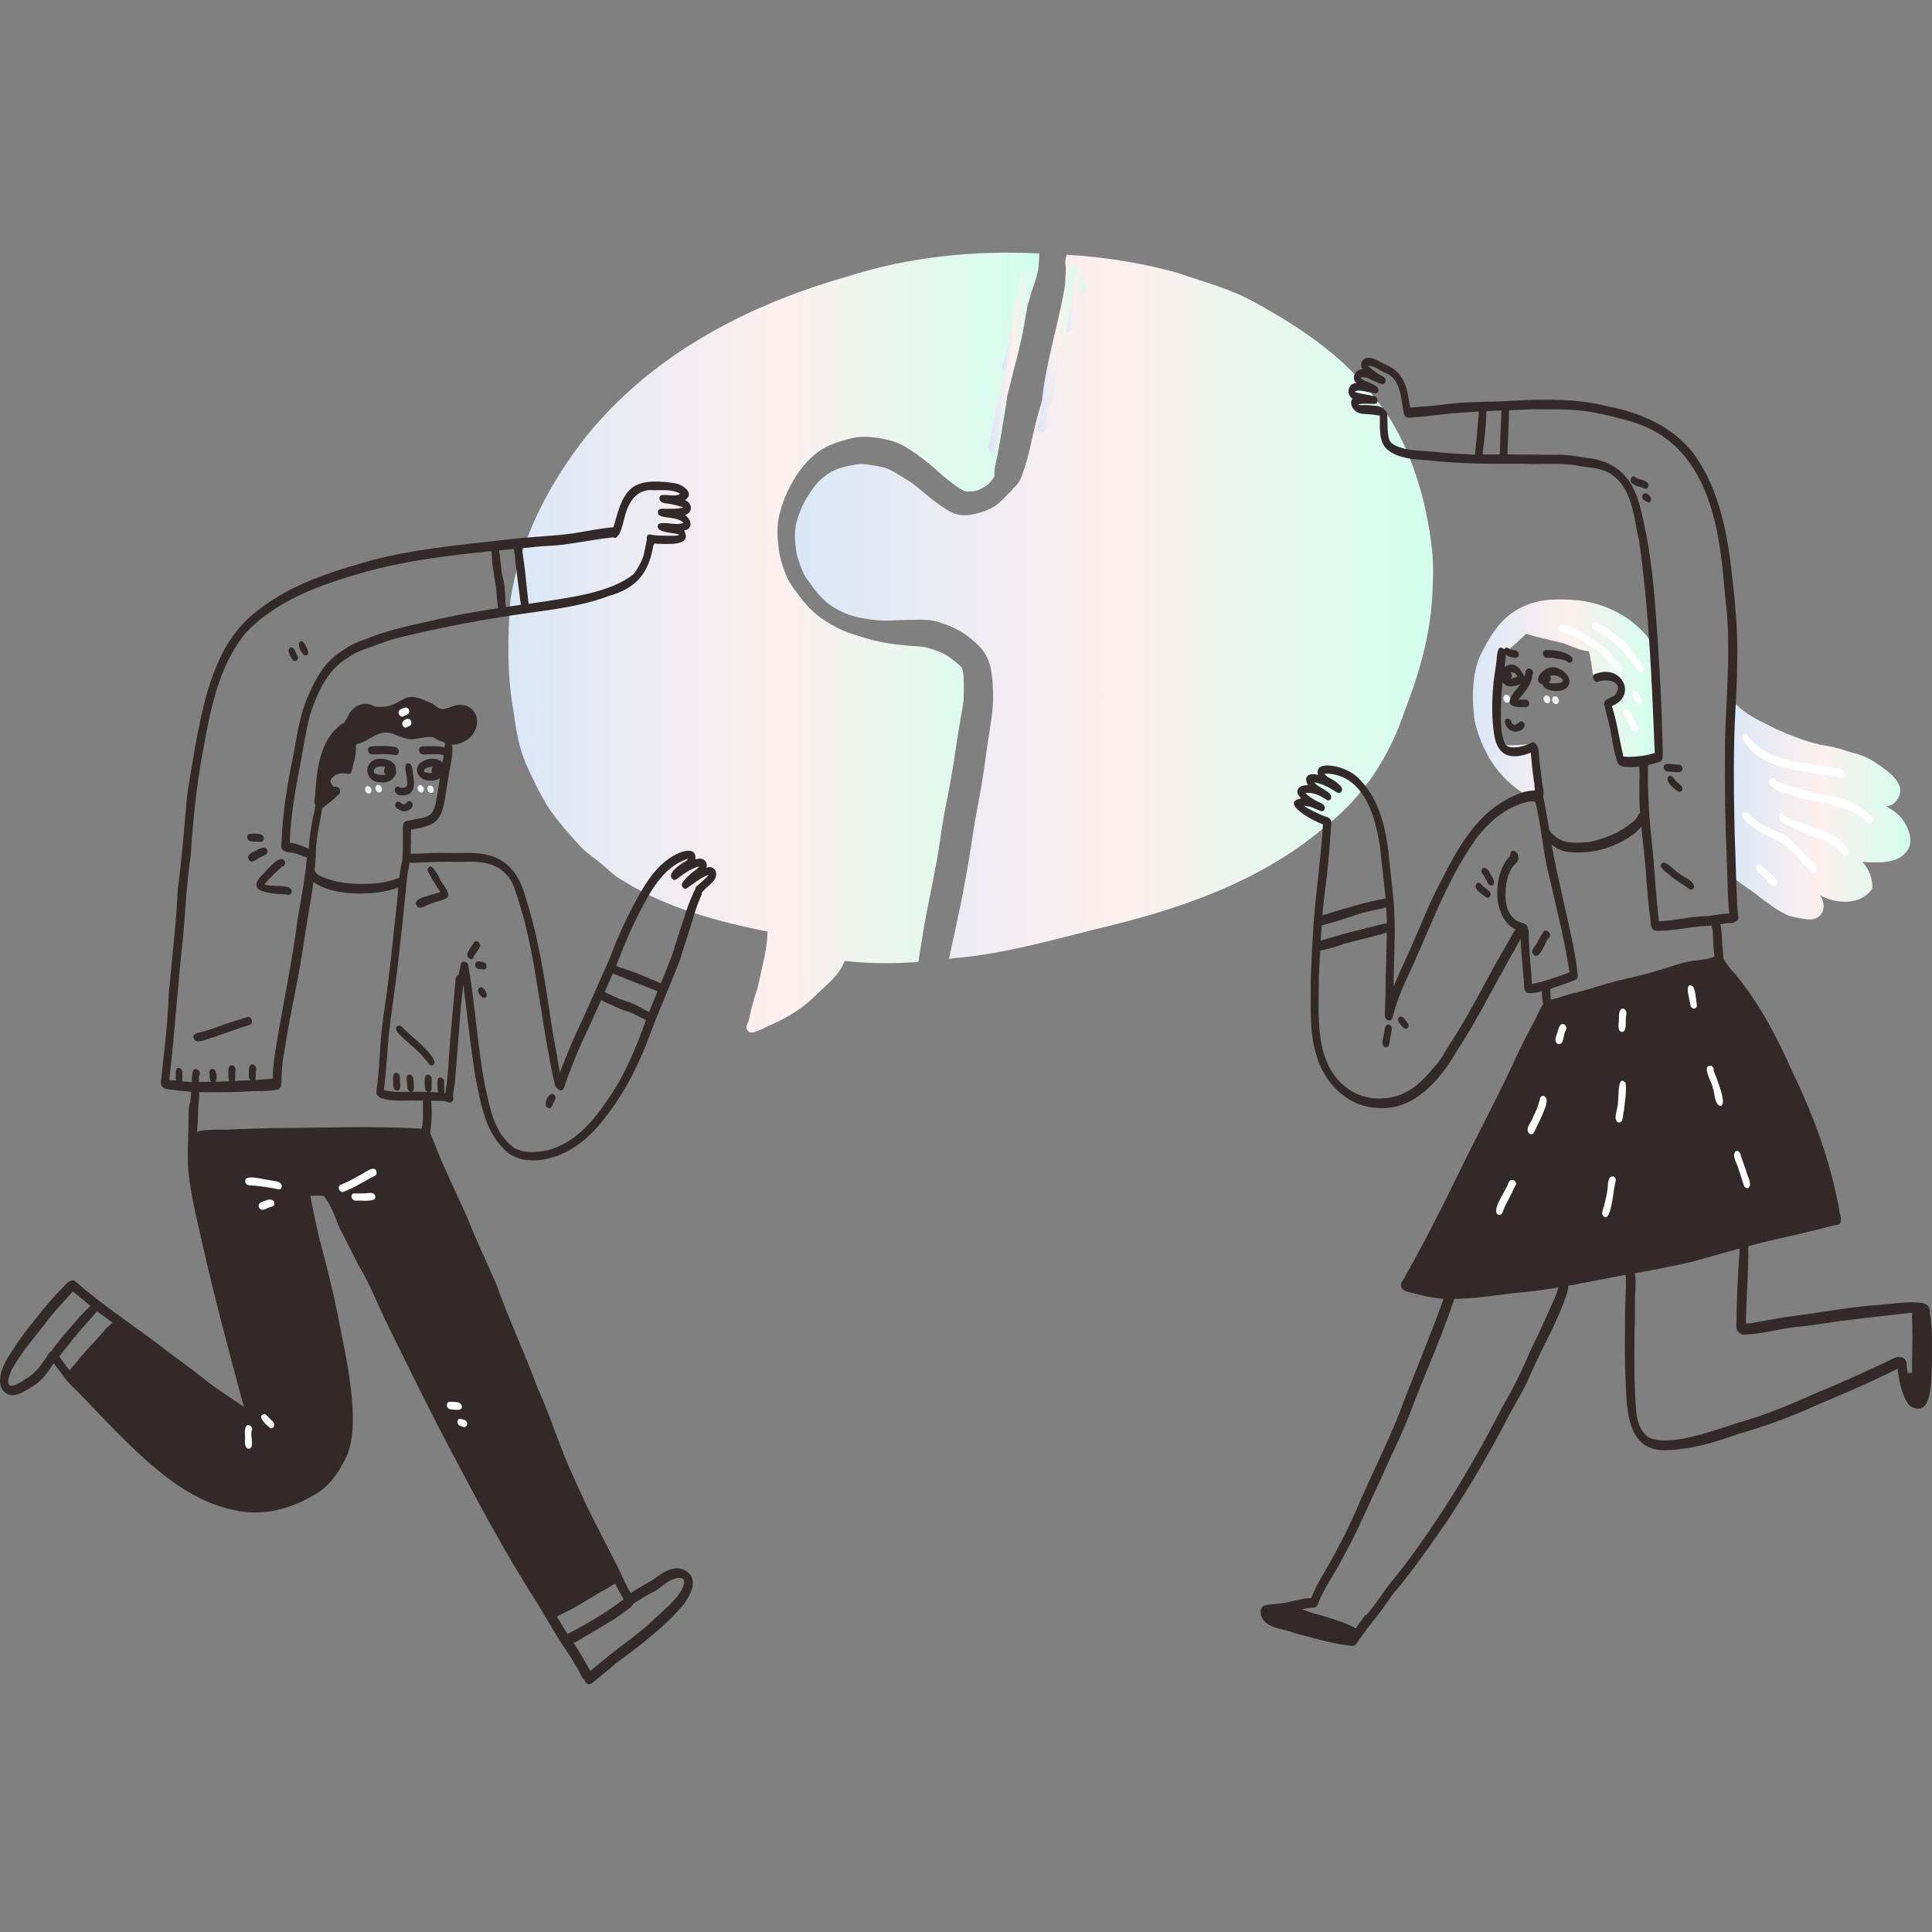
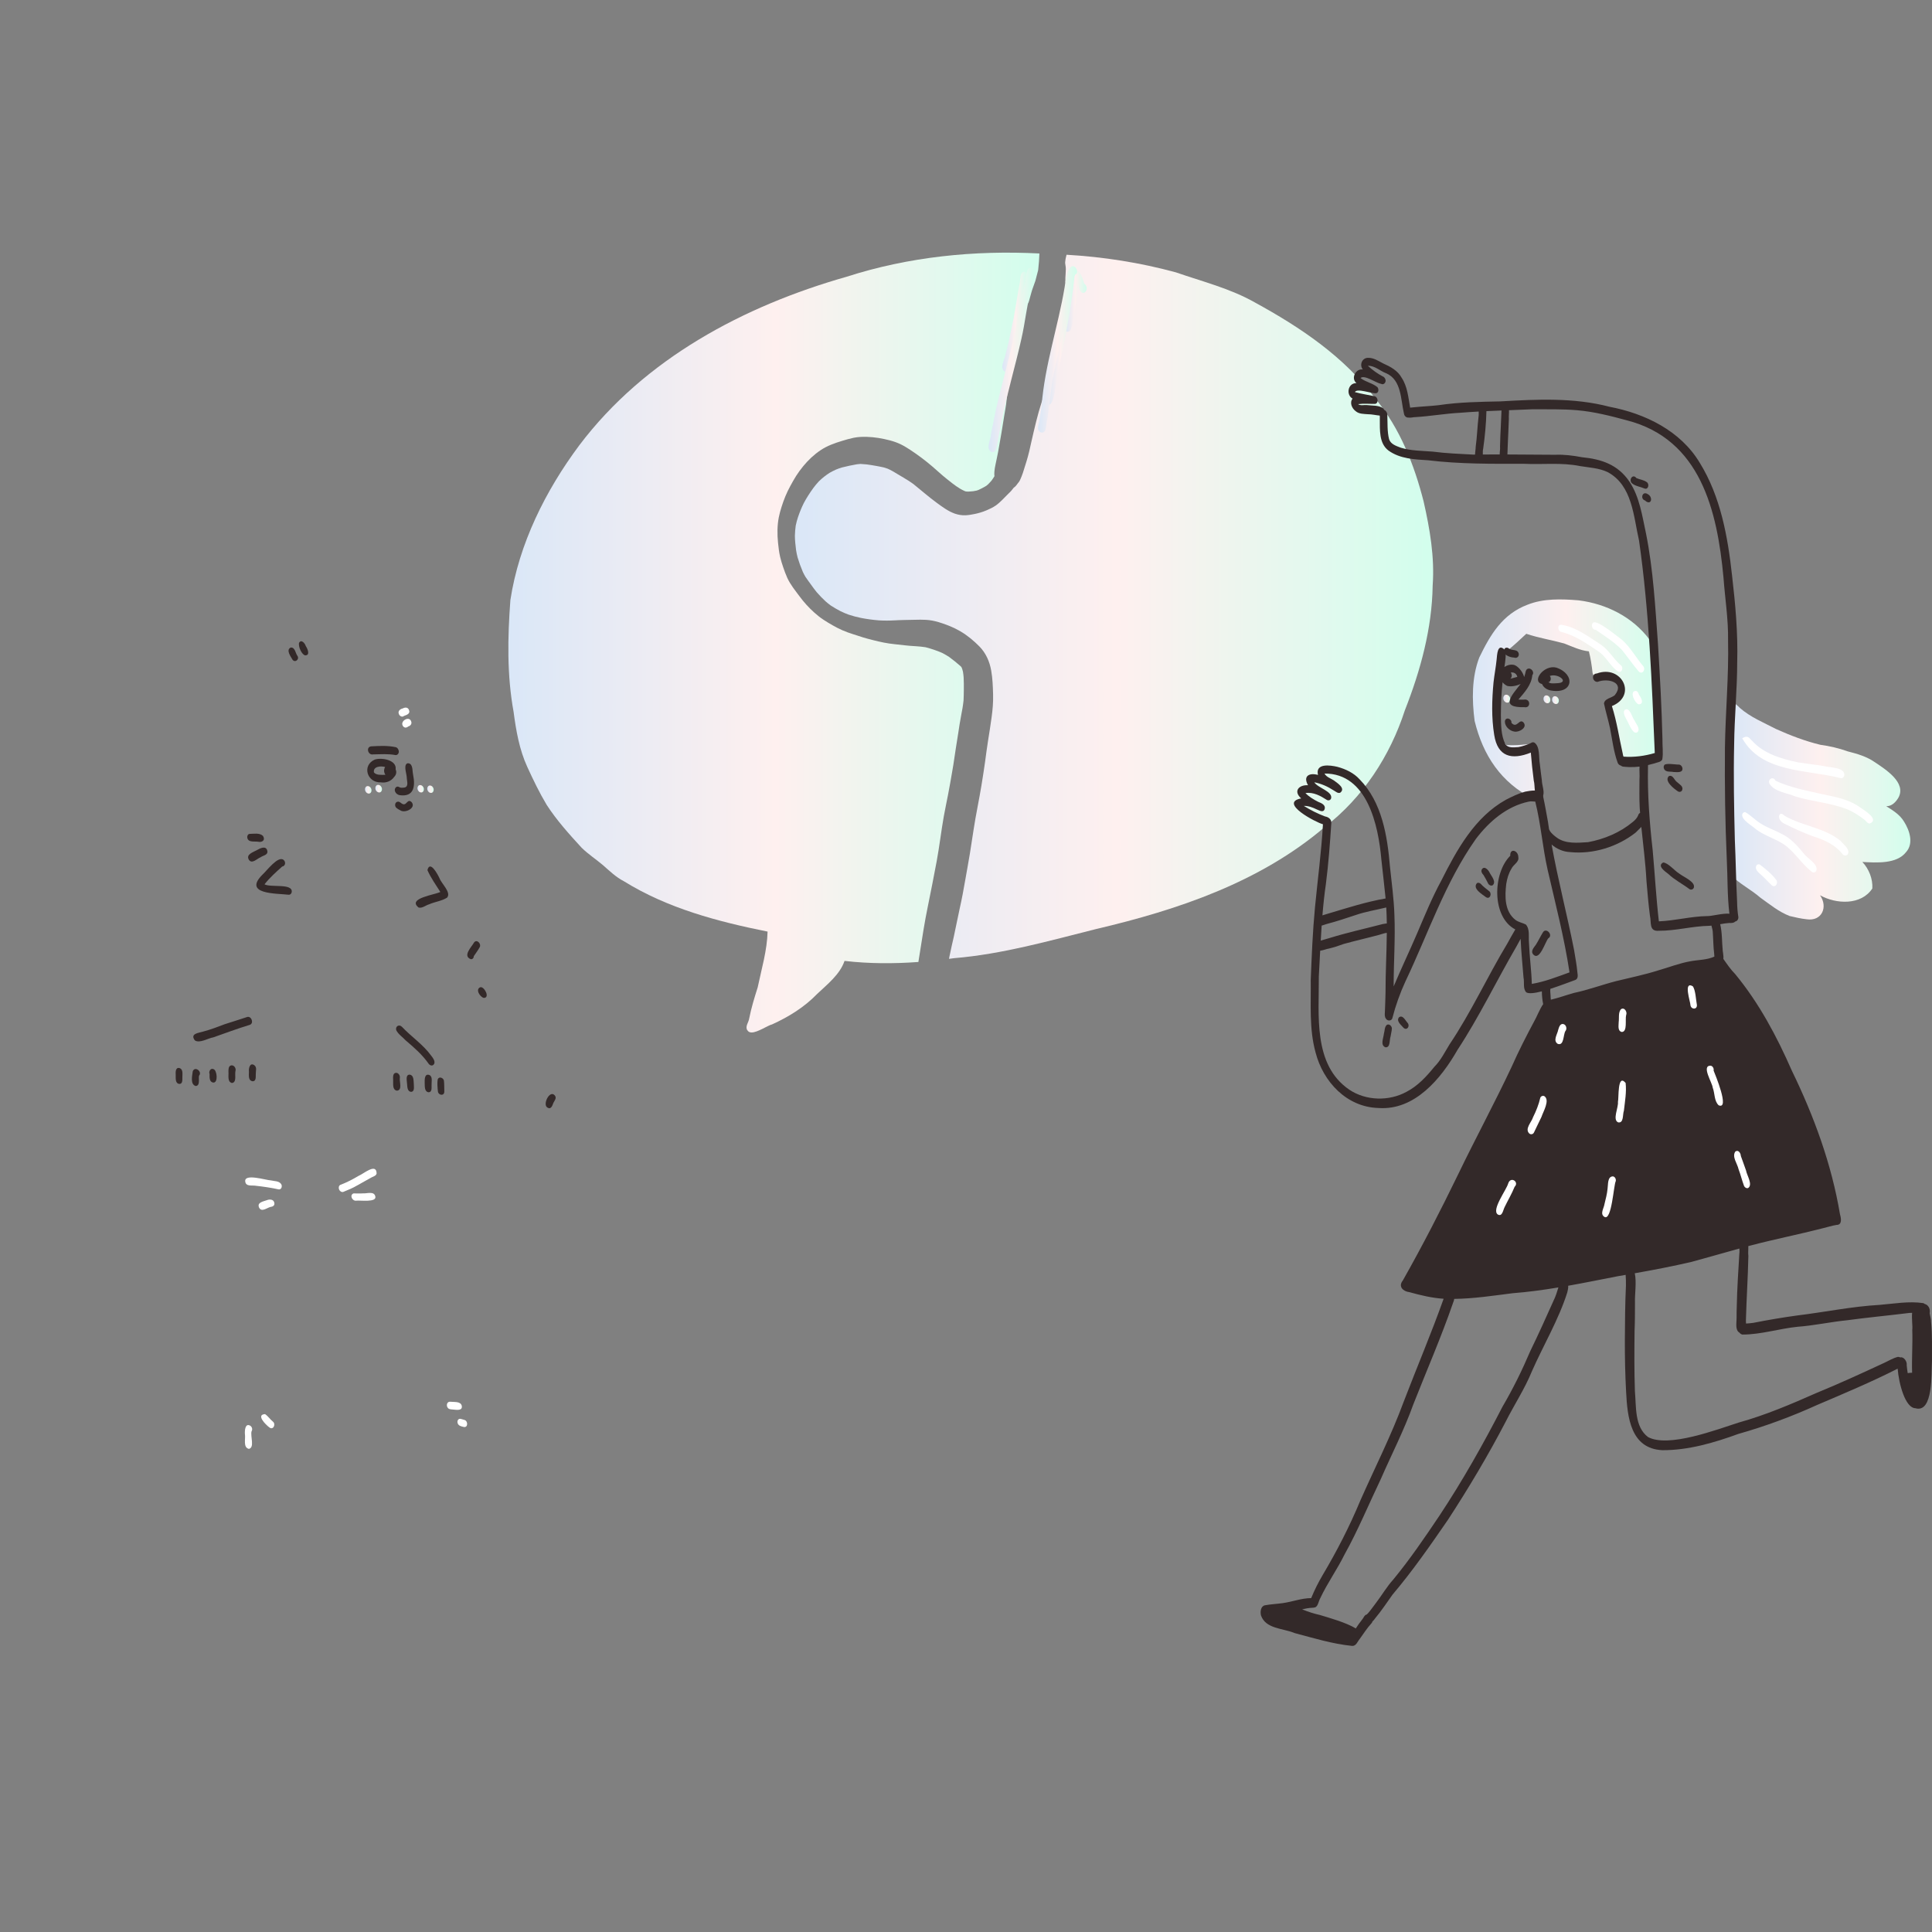
<svg xmlns="http://www.w3.org/2000/svg" width="260" height="260" viewBox="0 0 260 260" fill="none">
  <rect x="0" y="0" width="260" height="260" fill="#808080" stroke="none" />
  <path d="M100.564 138.638C100.256 138.123 100.736 137.61 100.817 137.094C101.098 135.661 101.524 134.269 101.966 132.879C102.484 130.4 103.236 127.909 103.298 125.369C96.585 124.024 89.835 122.237 83.967 118.597C82.899 118.051 82.039 117.214 81.146 116.43C80.205 115.631 79.162 114.958 78.278 114.09C76.601 112.265 74.923 110.404 73.573 108.32C72.587 106.676 71.756 104.946 70.959 103.206C69.892 100.877 69.45 98.333 69.119 95.811C68.21 90.847 68.31 85.76 68.686 80.747C69.841 73.181 73.414 66.023 77.958 59.928C86.751 48.27 100.099 41.174 113.932 37.244C122.29 34.551 131.129 33.659 139.877 34.113C139.854 34.821 139.805 35.529 139.723 36.233C139.714 36.291 139.707 36.349 139.698 36.405C139.578 36.868 139.467 37.333 139.337 37.794C139.259 38.029 139.172 38.26 139.088 38.491C139.022 38.66 138.961 38.832 138.906 39.009C138.884 39.077 138.863 39.145 138.842 39.211C138.715 39.63 138.613 40.055 138.493 40.476C138.471 40.538 138.449 40.599 138.425 40.661C138.335 40.834 138.241 41.005 138.16 41.183C137.985 41.564 137.832 41.949 137.7 42.346C137.498 42.958 137.326 43.575 137.161 44.197C137.008 44.741 136.846 45.281 136.729 45.834C136.625 46.326 136.521 46.817 136.41 47.309C136.193 48.264 136.06 49.231 135.901 50.195C135.823 50.666 135.777 51.141 135.724 51.615C135.671 52.102 135.602 52.586 135.551 53.072C135.502 53.533 135.456 53.994 135.393 54.454C135.33 54.913 135.24 55.37 135.165 55.828C135.031 56.648 134.906 57.47 134.765 58.29C134.61 59.13 134.464 59.971 134.322 60.814C134.214 61.401 134.079 61.98 133.961 62.566C133.905 62.843 133.847 63.125 133.827 63.408C133.822 63.474 133.818 63.539 133.814 63.604C133.803 63.767 133.809 63.92 133.829 64.073C133.829 64.078 133.829 64.082 133.829 64.086C133.702 64.293 133.571 64.5 133.426 64.694C133.289 64.853 133.144 65.006 132.997 65.155C132.926 65.22 132.854 65.283 132.779 65.344C132.702 65.397 132.624 65.447 132.543 65.493C132.257 65.65 131.969 65.806 131.67 65.939C131.592 65.968 131.512 65.994 131.433 66.019C131.278 66.055 131.123 66.084 130.966 66.107C130.752 66.132 130.538 66.151 130.324 66.158C130.227 66.156 130.13 66.152 130.034 66.145C130.008 66.14 129.98 66.135 129.954 66.13C129.909 66.116 129.866 66.101 129.821 66.085C129.607 65.989 129.399 65.877 129.194 65.76C128.844 65.551 128.513 65.312 128.189 65.065C127.735 64.712 127.281 64.355 126.843 63.984C126.394 63.602 125.962 63.202 125.515 62.816C124.551 61.983 123.535 61.224 122.471 60.525C122.054 60.252 121.628 59.991 121.18 59.776C120.72 59.556 120.235 59.39 119.742 59.261C118.736 58.998 117.686 58.818 116.644 58.789C116.046 58.773 115.453 58.797 114.865 58.919C114.341 59.027 113.827 59.178 113.316 59.334C112.319 59.637 111.322 59.99 110.449 60.574C109.56 61.168 108.779 61.902 108.101 62.729C107.754 63.153 107.426 63.593 107.133 64.056C106.857 64.493 106.608 64.948 106.359 65.4C105.866 66.296 105.483 67.242 105.177 68.218C105.031 68.682 104.898 69.156 104.804 69.634C104.696 70.191 104.645 70.739 104.631 71.305C104.631 71.292 104.631 71.279 104.631 71.266C104.631 71.284 104.631 71.301 104.631 71.318C104.631 71.328 104.631 71.337 104.631 71.347C104.631 71.337 104.631 71.327 104.631 71.318C104.631 71.314 104.631 71.309 104.631 71.305C104.619 71.888 104.642 72.465 104.704 73.044C104.772 73.689 104.842 74.341 104.993 74.972C105.106 75.439 105.248 75.9 105.405 76.354C105.57 76.83 105.739 77.304 105.947 77.762C106.367 78.684 107.014 79.461 107.611 80.27C108.185 81.048 108.834 81.757 109.551 82.408C109.96 82.779 110.379 83.112 110.84 83.415C111.231 83.673 111.635 83.914 112.042 84.145C112.468 84.388 112.902 84.617 113.353 84.813C113.825 85.02 114.314 85.192 114.804 85.348C115.248 85.49 115.69 85.637 116.134 85.776C116.582 85.916 117.039 86.029 117.492 86.146C118.447 86.39 119.406 86.597 120.389 86.691C120.834 86.733 121.28 86.786 121.723 86.84C122.225 86.901 122.728 86.932 123.234 86.964C123.676 86.995 124.117 87.028 124.554 87.102C125.097 87.232 125.629 87.425 126.158 87.607C126.401 87.697 126.64 87.797 126.874 87.908C127.17 88.066 127.461 88.235 127.741 88.418C128.263 88.796 128.762 89.212 129.249 89.634C129.282 89.666 129.315 89.699 129.348 89.732C129.357 89.745 129.367 89.757 129.376 89.768C129.387 89.789 129.399 89.81 129.411 89.831C129.439 89.898 129.468 89.968 129.494 90.037C129.531 90.162 129.564 90.284 129.594 90.41C129.638 90.669 129.664 90.929 129.684 91.191C129.713 91.744 129.714 92.298 129.707 92.853C129.701 93.32 129.695 93.787 129.671 94.254C129.603 94.958 129.471 95.644 129.338 96.34C129.192 97.097 129.074 97.857 128.962 98.621C128.86 99.322 128.736 100.018 128.629 100.718C128.516 101.449 128.415 102.184 128.299 102.915C128.248 103.214 128.198 103.515 128.146 103.816C127.967 104.861 127.787 105.904 127.585 106.945C127.396 107.925 127.183 108.902 127.008 109.885C126.653 111.893 126.423 113.923 126.05 115.929C125.858 116.932 125.662 117.934 125.472 118.937C125.078 121.008 124.612 123.065 124.279 125.147C124.049 126.584 123.824 128.022 123.592 129.459C120.281 129.7 116.95 129.696 113.655 129.314C113.023 131.154 111.349 132.451 109.975 133.753C108.254 135.538 106.154 136.836 103.908 137.856C103.289 138.01 101.969 138.944 101.15 138.944C100.9 138.944 100.697 138.857 100.573 138.636L100.564 138.638Z" fill="url(#paint0_linear_11276_16218)" />
  <path d="M127.739 128.885C127.751 128.827 127.762 128.768 127.774 128.71C127.966 127.751 128.192 126.799 128.407 125.846C128.387 125.937 128.367 126.027 128.345 126.118C128.631 124.85 128.858 123.573 129.144 122.306C129.444 120.982 129.692 119.652 129.919 118.314C129.909 118.376 129.899 118.44 129.887 118.502C130.097 117.28 130.33 116.062 130.528 114.839C130.703 113.763 130.866 112.688 131.029 111.61C131.33 109.631 131.756 107.674 132.079 105.699C132.251 104.642 132.42 103.584 132.567 102.523C132.702 101.558 132.817 100.591 132.976 99.628C133.144 98.608 133.3 97.584 133.442 96.559C133.585 95.529 133.676 94.494 133.646 93.451C133.615 92.38 133.579 91.296 133.391 90.24C133.176 89.02 132.673 87.876 131.794 86.987C131.032 86.218 130.171 85.498 129.235 84.953C128.326 84.423 127.323 84.025 126.315 83.725C125.749 83.556 125.184 83.447 124.594 83.414C124.101 83.386 123.61 83.394 123.117 83.408C122.151 83.434 121.183 83.431 120.218 83.496C120.288 83.492 120.359 83.488 120.428 83.482C119.717 83.528 119.014 83.53 118.305 83.488C117.489 83.425 116.687 83.316 115.885 83.162C115.311 83.041 114.744 82.898 114.188 82.711C113.815 82.574 113.452 82.418 113.095 82.242C112.657 82.012 112.228 81.765 111.813 81.496C111.57 81.322 111.34 81.139 111.118 80.942C110.691 80.546 110.284 80.128 109.902 79.688C109.623 79.345 109.364 78.989 109.108 78.629C108.864 78.29 108.613 77.956 108.381 77.607C108.257 77.395 108.146 77.18 108.04 76.957C107.771 76.328 107.537 75.681 107.339 75.024C107.252 74.696 107.186 74.368 107.132 74.033C107.129 74.01 107.127 73.987 107.124 73.965C107.05 73.349 106.976 72.727 106.972 72.107V72.102C106.986 71.643 107.021 71.186 107.085 70.734C107.158 70.358 107.265 69.99 107.381 69.624C107.601 68.971 107.859 68.329 108.167 67.712C108.54 67.003 108.977 66.338 109.442 65.688C109.679 65.371 109.929 65.072 110.197 64.78C110.419 64.56 110.654 64.358 110.898 64.162C111.142 63.974 111.389 63.793 111.65 63.627C111.926 63.472 112.207 63.327 112.497 63.196C112.754 63.092 113.014 62.996 113.28 62.915C113.961 62.743 114.646 62.597 115.338 62.477C115.493 62.459 115.646 62.443 115.802 62.434C116.08 62.446 116.355 62.469 116.629 62.498C117.056 62.553 117.481 62.623 117.904 62.7C118.242 62.762 118.581 62.823 118.916 62.901C119.101 62.955 119.283 63.011 119.464 63.076C119.676 63.17 119.882 63.273 120.084 63.385C120.664 63.725 121.233 64.079 121.816 64.413C121.765 64.384 121.716 64.357 121.665 64.328C122.096 64.576 122.512 64.838 122.911 65.133C123.971 65.978 124.983 66.88 126.08 67.678C126.834 68.226 127.605 68.809 128.492 69.12C128.959 69.283 129.433 69.362 129.928 69.344C130.341 69.328 130.766 69.251 131.171 69.169C131.72 69.056 132.249 68.897 132.765 68.676C133.182 68.498 133.609 68.303 133.982 68.044C134.628 67.596 135.136 66.992 135.695 66.447C135.83 66.32 135.966 66.192 136.086 66.052C136.204 65.913 136.315 65.769 136.43 65.624C136.545 65.551 136.649 65.461 136.736 65.354C136.81 65.263 136.875 65.175 136.946 65.084C136.918 65.117 136.892 65.15 136.865 65.182C136.892 65.147 136.918 65.114 136.943 65.081C137.067 64.941 137.183 64.796 137.262 64.623C137.411 64.296 137.541 63.979 137.655 63.64C137.819 63.145 137.973 62.65 138.122 62.149C138.261 61.682 138.4 61.215 138.508 60.74C138.617 60.27 138.719 59.802 138.826 59.332C139.227 57.59 139.617 55.847 140.175 54.147C140.15 54.221 140.126 54.293 140.101 54.367C140.21 54.042 140.315 53.714 140.423 53.388C140.415 53.411 140.408 53.436 140.399 53.459C140.421 53.394 140.442 53.329 140.465 53.264C140.578 52.953 140.71 52.653 140.841 52.35C141.224 51.474 141.564 50.569 141.813 49.644C141.937 49.182 142.045 48.716 142.167 48.252C142.31 47.707 142.475 47.167 142.586 46.615C142.667 46.219 142.72 45.818 142.79 45.421C142.882 44.886 142.966 44.348 143.034 43.809C143.098 43.3 143.193 42.783 143.183 42.268C143.179 42.031 143.151 41.798 143.119 41.567C143.124 41.553 143.128 41.538 143.132 41.524C143.273 41.026 143.385 40.522 143.462 40.012C143.517 39.652 143.547 39.282 143.527 38.917C143.517 38.725 143.508 38.529 143.471 38.338C143.445 38.205 143.413 38.079 143.381 37.95C143.379 37.934 143.377 37.919 143.375 37.903C143.368 37.741 143.368 37.579 143.372 37.416C143.384 37.232 143.395 37.048 143.405 36.865C143.419 36.655 143.429 36.444 143.433 36.233C143.436 36.05 143.419 35.879 143.385 35.704C143.387 35.71 143.388 35.717 143.39 35.723C143.371 35.632 143.358 35.539 143.348 35.447C143.346 35.403 143.343 35.36 143.343 35.317C143.362 35.161 143.379 35.005 143.398 34.847C143.439 34.675 143.479 34.503 143.517 34.331C143.52 34.315 143.524 34.299 143.528 34.282C148.497 34.568 153.434 35.344 158.241 36.651C161.825 37.894 165.575 38.824 168.892 40.711C175.002 44.053 180.948 48.026 185.131 53.696C188.404 57.639 190.33 62.566 191.585 67.49C192.429 71.208 193.077 74.974 192.802 78.8C192.717 84.576 191.164 90.241 189.06 95.591C187.074 101.728 183.417 107.325 178.291 111.287C169.557 118.734 158.505 122.448 147.492 125.03C141.192 126.612 134.893 128.408 128.397 128.947C128.17 128.979 127.943 129.009 127.715 129.038C127.725 128.987 127.733 128.935 127.744 128.885H127.739Z" fill="url(#paint1_linear_11276_16218)" />
  <path d="M135.648 66.484C135.632 66.5 135.614 66.515 135.598 66.531C135.614 66.515 135.63 66.5 135.648 66.484Z" fill="url(#paint2_linear_11276_16218)" />
-   <path d="M136.022 65.812C135.999 65.821 135.976 65.83 135.954 65.838C135.919 65.847 135.885 65.856 135.85 65.865C135.908 65.849 135.966 65.831 136.022 65.812Z" fill="url(#paint3_linear_11276_16218)" />
  <path d="M135.952 65.84C135.952 65.84 135.945 65.843 135.942 65.844C135.945 65.843 135.95 65.841 135.952 65.84Z" fill="url(#paint4_linear_11276_16218)" />
  <path d="M136.421 65.624C136.398 65.652 136.375 65.681 136.352 65.71C136.375 65.681 136.397 65.653 136.42 65.624H136.421Z" fill="url(#paint5_linear_11276_16218)" />
  <path d="M133.987 64.972C133.979 64.952 133.971 64.93 133.964 64.91C133.984 64.956 134.005 65.001 134.028 65.046C134.015 65.022 134.002 64.997 133.987 64.972Z" fill="url(#paint6_linear_11276_16218)" />
  <path d="M137.092 64.851C137.064 64.896 137.037 64.939 137.01 64.984C136.998 64.997 136.988 65.011 136.976 65.025C137.015 64.97 137.053 64.912 137.092 64.851Z" fill="url(#paint7_linear_11276_16218)" />
  <path d="M133.85 64.244V64.237C133.854 64.257 133.857 64.277 133.863 64.297C133.859 64.28 133.854 64.263 133.85 64.246V64.244Z" fill="url(#paint8_linear_11276_16218)" />
-   <path d="M133.828 63.953V64.012C133.828 64.012 133.828 64.024 133.826 64.03C133.826 64.004 133.826 63.979 133.828 63.953Z" fill="url(#paint9_linear_11276_16218)" />
  <path d="M143.482 44.605C143.266 44.475 143.159 44.208 143.208 43.965C143.208 43.965 143.208 43.965 143.206 43.965C143.448 42.599 143.751 41.243 143.973 39.874C144.126 38.861 144.15 37.828 144.37 36.826C144.963 35.295 145.755 37.53 145.895 38.157C146.904 38.87 145.432 40.544 145.1 38.273C145.003 39.668 144.808 41.048 144.52 42.417C144.296 42.956 144.397 44.993 143.482 44.605Z" fill="url(#paint10_linear_11276_16218)" />
  <path d="M140.975 54.386C140.262 53.865 141.151 51.681 141.166 50.827C141.683 48.291 142.149 45.765 142.746 43.25C143.189 41.05 143.298 38.789 143.746 36.593C143.99 35.586 145.076 36.505 144.596 37.16C144.162 41.506 143.302 45.775 142.404 50.041C142.094 50.7 141.969 55.062 140.975 54.386Z" fill="url(#paint11_linear_11276_16218)" />
  <path d="M140.068 58.189C139.39 57.858 139.823 57.061 139.886 56.506C140.003 55.87 140.094 55.178 140.182 54.552C140.6 49.133 142.389 43.971 143.277 38.633C143.855 33.467 145.73 36.989 144.592 36.94C143.757 41.761 142.57 46.515 141.604 51.314C141.383 53.014 141.197 54.762 140.931 56.45C140.736 56.975 140.938 58.432 140.068 58.19V58.189Z" fill="url(#paint12_linear_11276_16218)" />
  <path d="M135.249 50.02C134.423 49.517 135.236 48.401 135.32 47.681C135.626 46.57 135.873 45.444 136.096 44.313C136.547 42.328 136.84 40.316 137.18 38.312C137.366 37.804 137.165 36.717 137.79 36.561C138.189 36.564 138.417 37.005 138.302 37.36C138.119 38.63 137.917 39.896 137.741 41.09C137.524 42.041 136.327 50.799 135.249 50.021V50.02Z" fill="url(#paint13_linear_11276_16218)" />
  <path d="M133.41 60.813C132.583 60.329 133.381 59.099 133.377 58.35C133.594 57.295 133.807 56.241 134.011 55.183C134.98 50.912 136.292 46.714 137.031 42.394C137.199 40.993 137.608 39.644 137.897 38.268C138.137 37.717 137.976 35.848 138.802 36.013C139.118 36.104 139.295 36.528 139.099 36.805C138.978 37.527 138.887 38.254 138.738 38.971C138.177 41.143 137.963 43.379 137.465 45.563C136.631 49.3 135.522 52.973 134.779 56.728C134.6 57.671 134.413 58.612 134.24 59.556C134.115 60.014 134.111 61.033 133.41 60.812V60.813Z" fill="url(#paint14_linear_11276_16218)" />
  <path d="M222.908 99.813C222.838 100.45 223.529 102.999 222.237 102.435C220.709 102.61 217.969 103.301 217.624 101.162C217.147 99.209 216.504 97.278 216.228 95.326C216.179 94.661 216.9 94.508 217.293 94.129C218.048 93.675 218.256 92.724 217.804 91.98C217.087 91.4 216.06 91.393 215.198 91.15C215.158 91.149 215.121 91.141 215.083 91.131C215.046 91.144 215.004 91.15 214.956 91.147C214.628 91.168 214.378 90.858 214.322 90.559C214.213 89.582 214.07 88.612 213.827 87.656C212.651 87.535 211.598 87.019 210.51 86.597C208.817 86.126 207.07 85.855 205.401 85.292C204.554 86.075 203.722 86.877 202.81 87.591C202.612 87.805 202.395 88.016 202.187 88.081C202.029 88.441 201.873 88.803 201.828 89.203C201.366 91.069 201.444 93 201.434 94.907C201.506 96.694 201.296 98.947 202.708 100.268C207.26 100.495 206.825 98.524 206.893 104.342C206.893 105.131 206.938 105.919 207.009 106.704C207.09 107.113 206.864 107.733 206.35 107.515C202.005 105.325 199.58 101.67 198.446 97.009C198.08 94.202 198.048 91.154 199.075 88.482C200.572 85.403 202.171 82.677 205.54 81.389C207.734 80.514 210.128 80.604 212.442 80.79C216.199 81.266 219.716 83.031 222.003 86.091C222.34 87.228 222.198 88.486 222.295 89.674C222.371 90.607 222.678 91.59 222.474 92.512C222.481 93.512 222.885 94.838 222.551 95.758C222.804 97.097 222.837 98.45 222.906 99.806L222.908 99.813Z" fill="url(#paint15_linear_11276_16218)" />
  <path d="M256.237 110.569C256.982 111.75 257.564 113.493 256.516 114.667C255.243 116.308 252.512 116.094 250.626 116C251.507 116.915 252.052 118.295 251.97 119.567C250.48 121.851 247.105 121.695 244.933 120.481C246.036 122.065 245.175 124.025 243.124 123.71C242.349 123.628 241.586 123.45 240.83 123.27C239.387 122.713 238.148 121.688 236.895 120.797C235.652 119.71 234.11 118.956 232.956 117.786C232.585 116.786 232.929 115.643 232.878 114.592C232.686 111.302 232.772 108.009 232.702 104.715C232.611 103.544 232.848 102.405 232.992 101.248C233.135 99.429 233.236 97.593 233.049 95.772C232.46 95.347 232.582 94.128 233.459 94.637C233.667 94.865 233.938 95.026 234.134 95.261C235.565 96.522 237.356 97.242 239.026 98.115C240.942 98.975 242.931 99.737 244.974 100.231C246.231 100.404 247.464 100.686 248.66 101.117C249.929 101.442 251.195 101.799 252.287 102.56C253.728 103.528 256.598 105.319 255.481 107.347C255.123 107.948 254.597 108.506 253.846 108.498C254.741 109.06 255.682 109.637 256.234 110.568L256.237 110.569Z" fill="url(#paint16_linear_11276_16218)" />
  <path d="M202.313 94.05C202.273 93.812 202.4 93.486 202.686 93.486C202.972 93.486 203.193 93.726 203.238 93.999C203.279 94.239 203.151 94.563 202.865 94.563C202.579 94.563 202.358 94.323 202.313 94.05Z" fill="url(#paint17_linear_11276_16218)" />
  <path d="M207.723 94.137C207.684 93.901 207.809 93.582 208.09 93.582C208.372 93.582 208.589 93.817 208.634 94.086C208.673 94.322 208.549 94.641 208.267 94.641C207.985 94.641 207.768 94.406 207.723 94.137Z" fill="url(#paint18_linear_11276_16218)" />
  <path d="M208.877 94.244C208.838 94.009 208.962 93.693 209.239 93.693C209.517 93.693 209.734 93.927 209.779 94.193C209.818 94.427 209.693 94.744 209.416 94.744C209.138 94.744 208.921 94.51 208.877 94.244Z" fill="url(#paint19_linear_11276_16218)" />
  <path d="M49.126 106.315C49.088 106.092 49.206 105.787 49.474 105.787C49.741 105.787 49.948 106.011 49.991 106.267C50.029 106.49 49.91 106.795 49.643 106.795C49.376 106.795 49.169 106.571 49.126 106.315Z" fill="url(#paint20_linear_11276_16218)" />
  <path d="M50.52 106.16C50.481 105.933 50.602 105.624 50.874 105.624C51.146 105.624 51.357 105.852 51.4 106.111C51.439 106.338 51.318 106.647 51.046 106.647C50.775 106.647 50.563 106.419 50.52 106.16Z" fill="url(#paint21_linear_11276_16218)" />
  <path d="M56.185 106.172C56.149 105.951 56.266 105.65 56.529 105.65C56.792 105.65 56.998 105.871 57.04 106.124C57.076 106.345 56.959 106.646 56.696 106.646C56.432 106.646 56.227 106.425 56.185 106.172Z" fill="url(#paint22_linear_11276_16218)" />
  <path d="M57.504 106.232C57.467 106.011 57.583 105.712 57.848 105.712C58.112 105.712 58.316 105.933 58.358 106.185C58.394 106.406 58.278 106.705 58.014 106.705C57.749 106.705 57.545 106.484 57.504 106.232Z" fill="url(#paint23_linear_11276_16218)" />
  <path d="M209.471 91.947C211.359 91.913 209.691 90.54 208.572 90.968C208.399 91.034 208.238 91.144 208.105 91.309C208.183 91.548 208.279 91.704 208.396 91.802C208.647 92.016 208.994 91.971 209.471 91.947ZM209.446 89.845C212.041 90.722 211.743 93.43 208.771 92.931C208.241 92.857 207.735 92.562 207.523 92.054C206.058 91.7 207.787 89.403 209.448 89.845H209.446Z" fill="#332929" />
  <path d="M208.692 91.25C208.728 91.465 208.626 91.752 208.394 91.801C208.372 91.805 208.348 91.808 208.323 91.808C208.04 91.808 207.821 91.571 207.777 91.301C207.738 91.064 207.862 90.743 208.145 90.743C208.32 90.743 208.47 90.834 208.57 90.967C208.632 91.049 208.674 91.147 208.692 91.25Z" fill="#332929" />
  <path d="M205.021 97.219C205.61 97.911 204.43 98.58 203.803 98.454C203.159 98.363 202.523 97.778 202.521 97.104C202.573 96.416 203.476 96.689 203.402 97.278C204.16 98.109 204.431 96.64 205.021 97.217V97.219Z" fill="#332929" />
  <path d="M221.607 64.877C222.006 65.13 221.833 65.951 221.295 65.736C220.759 65.494 220.124 65.444 219.657 65.068C219.109 64.635 219.719 63.673 220.219 64.338C220.675 64.54 221.197 64.576 221.607 64.877Z" fill="#332929" />
  <path d="M221.711 66.482C222.459 66.829 222.294 67.981 221.518 67.475C221.476 67.436 221.434 67.397 221.392 67.358C220.699 67.162 221.013 66.046 221.711 66.48V66.482Z" fill="#332929" />
  <path d="M170.702 217.166C170.69 217.166 170.68 217.169 170.67 217.171C170.68 217.181 170.69 217.191 170.699 217.2C170.699 217.188 170.699 217.178 170.702 217.166ZM186.467 120.91C186.467 120.91 186.467 120.906 186.467 120.904C186.279 119.198 186.097 117.338 185.898 115.671C185.5 111.094 184.009 104.058 178.246 104.1C178.502 104.583 179.063 104.739 179.495 105.017C179.958 105.369 181.143 106.092 180.356 106.682C180.034 106.806 179.754 106.516 179.488 106.374C178.697 105.858 177.802 105.45 176.873 105.278C177.344 106.043 179.388 106.507 179.131 107.449C179.048 107.675 178.821 107.762 178.603 107.678C177.737 107.12 176.754 106.555 175.683 106.73C176.169 107.234 176.776 107.59 177.393 107.906C177.824 108.078 178.446 108.324 178.255 108.908C178.062 109.405 177.552 109.057 177.218 108.935C176.672 108.669 176.078 108.434 175.459 108.454C176.364 109.019 177.318 109.498 178.314 109.872C178.765 109.95 179.184 110.233 179.161 110.744C178.988 113.48 178.782 116.221 178.435 118.944C178.229 120.353 178.081 121.768 177.966 123.185C178.256 123.09 178.553 123.006 178.843 122.918C181.347 122.172 183.839 121.37 186.416 120.92C186.433 120.916 186.451 120.913 186.467 120.911V120.91ZM186.516 124.285C186.555 124.278 186.592 124.276 186.63 124.279C186.621 123.557 186.6 122.837 186.558 122.123C185.182 122.464 183.771 122.679 182.428 123.146C181.143 123.578 179.856 124.002 178.545 124.346C178.324 124.396 178.094 124.515 177.863 124.56C177.817 125.233 177.776 125.907 177.739 126.582C178.136 126.455 178.544 126.359 178.941 126.232C181.296 125.501 183.7 124.979 186.085 124.354C186.228 124.327 186.374 124.297 186.516 124.285ZM198.973 56.109C199.012 55.874 198.998 55.626 198.999 55.383C198.153 55.429 197.308 55.484 196.464 55.552C194.464 55.659 192.488 56.012 190.488 56.133C190.189 56.133 189.852 56.246 189.558 56.197C189.301 56.226 188.998 56.039 188.94 55.663C188.489 53.765 188.63 51.124 186.529 50.224C185.718 49.923 184.979 49.18 184.083 49.23C184.683 49.777 185.346 50.267 186.066 50.648C186.251 50.7 186.391 50.889 186.442 51.062C186.584 51.448 186.201 51.869 185.848 51.648C185.169 51.538 183.609 50.383 183.096 50.879C183.791 51.416 184.702 51.552 185.369 52.103C185.562 52.344 185.559 52.836 185.197 52.918C184.595 52.995 182.6 52.194 182.335 52.768C183.216 53.015 184.141 53.141 185.033 53.335C185.437 53.485 185.554 54.221 185.08 54.351C184.316 54.365 183.529 54.284 182.765 54.387C183.107 54.63 183.581 54.467 183.976 54.514C184.683 54.605 185.524 54.517 186.128 54.936C186.193 54.995 186.247 55.072 186.283 55.157C186.52 55.254 186.696 55.549 186.698 55.812C186.747 56.905 186.665 58.032 186.936 59.101C187.156 59.793 187.905 60.013 188.516 60.251C189.901 60.675 191.373 60.665 192.805 60.776C194.61 61.017 196.426 61.074 198.244 61.178C198.334 61.178 198.422 61.176 198.51 61.175C198.51 60.822 198.594 60.431 198.591 60.144C198.779 58.804 198.811 57.453 198.973 56.109ZM201.975 57.284C202.013 56.604 202.043 55.923 202.065 55.243C201.388 55.269 200.713 55.298 200.037 55.329C199.995 57.024 199.836 58.724 199.597 60.4C199.537 60.6 199.555 60.889 199.551 61.165C200.309 61.159 201.067 61.156 201.825 61.158C201.825 60.788 201.902 60.381 201.868 60.082C201.884 59.148 201.93 58.216 201.977 57.282L201.975 57.284ZM203.792 91.199C203.925 91.159 204.061 91.129 204.195 91.089C204.081 90.612 203.681 90.429 203.308 90.513C203.376 90.599 203.424 90.705 203.441 90.816C203.47 90.994 203.411 91.217 203.263 91.325C203.298 91.322 203.333 91.316 203.37 91.306C203.513 91.282 203.653 91.24 203.792 91.196V91.199ZM211.218 130.853C210.517 126.199 209.327 121.631 208.272 117.048C207.587 114.015 207.367 110.888 206.608 107.873C206.299 107.859 205.979 107.82 205.728 107.879C202.78 108.497 200.384 110.563 198.609 112.913C194.467 118.776 192.188 125.68 189.118 132.115C188.401 133.682 187.82 135.304 187.39 136.974C187.317 137.403 186.738 137.454 186.517 137.099C186.315 136.831 186.355 136.507 186.371 136.194C186.412 135.313 186.438 134.43 186.459 133.546C186.452 130.911 186.61 128.21 186.63 125.538C186.602 125.54 186.576 125.543 186.549 125.546C186.219 125.603 185.9 125.726 185.578 125.813C184.002 126.238 182.408 126.595 180.833 127.032C180.192 127.274 179.541 127.484 178.873 127.644C178.485 127.707 178.068 127.899 177.664 127.941C177.604 129.091 177.548 130.241 177.481 131.391C177.522 136.605 176.659 143.298 181.592 146.65C183.827 148.147 186.928 148.222 189.275 146.934C190.803 146.145 191.958 144.882 193.029 143.568C193.891 142.699 194.427 141.605 195.056 140.574C197.974 136.244 200.142 131.469 202.834 127.003C203.188 126.356 203.551 125.715 203.924 125.08C200.709 123.416 200.893 117.48 203.243 115.168C203.187 114.068 204.331 114.454 204.33 115.349C204.46 116.017 203.665 116.342 203.415 116.889C203.026 117.519 202.811 118.239 202.702 118.967C202.503 120.64 202.474 122.647 203.931 123.786C204.349 124.11 204.886 124.181 205.34 124.415C205.919 125.058 205.681 126.079 205.764 126.881C205.833 128.727 206.095 130.561 206.144 132.41C207.892 132.115 209.552 131.459 211.215 130.858L211.218 130.853ZM209.068 175.038C209.357 174.474 209.535 173.86 209.722 173.257C207.682 173.597 205.632 173.877 203.565 174.036C200.952 174.364 198.343 174.77 195.703 174.799C195.687 174.947 195.645 175.103 195.57 175.263C193.97 179.913 191.991 184.433 190.192 189.01C188.957 192.465 187.272 195.726 185.805 199.083C184.186 202.462 182.763 205.926 180.938 209.205C179.943 211.23 178.612 213.071 177.658 215.114C177.447 215.477 177.359 216.25 176.936 216.317C176.85 216.348 176.744 216.366 176.621 216.363C176.13 216.387 175.676 216.473 175.231 216.575C176.05 216.916 176.798 217.148 177.662 217.349C178.58 217.633 181.225 218.356 182.45 219.154C182.718 218.749 182.993 218.349 183.297 217.969C183.513 217.742 183.606 217.324 183.947 217.266C183.998 217.197 184.058 217.132 184.126 217.075C184.521 216.619 184.862 216.114 185.231 215.636C186.008 214.617 186.647 213.498 187.517 212.547C189.755 209.826 191.751 206.895 193.706 203.982C196.825 199.277 199.61 194.338 202.193 189.318C203.607 186.907 204.836 184.412 205.93 181.842C207.017 179.616 208.069 177.275 209.071 175.036L209.068 175.038ZM230.713 128.737C230.696 128.607 230.69 128.476 230.687 128.356C230.566 127.428 230.574 126.495 230.505 125.563C230.519 125.264 230.402 124.911 230.32 124.566C230.226 124.577 230.132 124.586 230.037 124.593C227.75 124.628 225.529 125.271 223.241 125.258C221.875 125.381 222.255 124.12 222.042 123.241C221.842 121.693 221.706 120.135 221.576 118.58C221.449 116.138 221.127 113.714 220.882 111.283C220.603 111.582 220.304 111.85 220.115 112.048C217.667 113.973 214.408 114.98 211.3 114.673C210.375 114.629 209.502 114.256 208.807 113.651C209.667 118.424 210.901 123.114 211.838 127.876C211.998 128.876 212.191 129.875 212.282 130.884C212.331 131.232 212.402 131.708 212.005 131.877C211.417 132.079 210.019 132.637 208.643 133.074C208.596 133.374 208.655 133.687 208.668 133.992C208.668 134.172 208.687 134.353 208.704 134.534C209.756 134.289 210.775 133.914 211.818 133.623C213.749 133.215 215.598 132.521 217.508 132.03C219.38 131.566 221.275 131.19 223.116 130.603C224.574 130.193 225.983 129.626 227.482 129.363C228.562 129.158 229.694 129.2 230.71 128.736L230.713 128.737ZM232.132 100.702C232.198 95.864 232.662 91.037 232.555 86.194C232.604 83.359 232.143 80.539 231.939 77.722C231.1 68.728 228.858 59.112 218.924 56.562C216.739 55.97 214.516 55.402 212.256 55.209C210.248 55.032 208.23 55.097 206.218 55.078C205.17 55.126 204.12 55.163 203.071 55.204C203.09 55.584 203.032 55.986 203.056 56.351C203.033 57.443 202.954 58.531 202.918 59.623C202.903 60.144 202.871 60.665 202.863 61.106C202.863 61.123 202.863 61.142 202.864 61.161C205.002 61.166 207.141 61.188 209.281 61.201C210.492 61.15 211.689 61.306 212.877 61.528C215.525 61.789 217.722 62.518 219.284 64.816C220.66 66.896 220.996 69.419 221.515 71.807C222.495 76.697 222.757 81.705 223.124 86.669C223.383 90.935 223.626 95.202 223.726 99.475C223.702 100.38 223.86 101.342 223.698 102.221C223.493 102.583 223.003 102.588 222.652 102.733C222.367 102.815 222.079 102.892 221.789 102.957C221.79 102.999 221.789 103.041 221.781 103.081C221.692 106.886 221.988 110.666 222.413 114.441C222.699 117.617 222.877 120.829 223.243 123.99C225.424 123.901 227.54 123.321 229.729 123.282C230.326 123.312 231.786 122.882 232.735 122.962C232.442 120.543 232.507 118.084 232.383 115.651C232.161 110.671 232.093 105.686 232.134 100.702H232.132ZM257.322 184.735C257.261 182.809 257.413 180.886 257.345 178.959C257.411 178.503 257.249 177.44 257.324 176.675C257.197 176.68 257.069 176.687 256.941 176.691C254.149 177.038 251.342 177.298 248.55 177.677C246.355 177.895 244.059 178.4 241.885 178.553C239.408 178.809 236.978 179.6 234.484 179.6C234.325 179.566 234.188 179.471 234.087 179.342C233.493 179.004 233.701 178.037 233.702 177.43C233.697 176.871 233.708 176.313 233.728 175.753C233.77 173.429 233.942 170.94 234.075 168.669C234.107 168.503 234.094 168.27 234.08 168.02C231.936 168.608 229.801 169.238 227.654 169.815C225.12 170.408 222.563 170.896 219.999 171.35C220.265 172.502 219.985 174.26 220.028 175.217C220.024 176.509 220.029 177.801 219.974 179.092C219.94 181.804 219.927 184.513 220.018 187.223C220.212 189.292 219.948 192.001 221.783 193.39C224.528 194.88 231.071 192.369 233.993 191.44C237.625 190.429 241.035 188.968 244.468 187.452C247.527 186.2 250.525 184.822 253.521 183.43C254.146 183.145 254.744 182.765 255.412 182.602C255.529 182.596 255.639 182.625 255.734 182.679C256.172 182.538 256.68 183.202 256.596 183.737C256.629 184.089 256.674 184.442 256.732 184.79C256.895 184.757 257.09 184.74 257.32 184.735H257.322ZM259.877 177.942C260.052 179.685 259.986 181.425 259.996 183.176C259.893 184.66 260.207 190.22 257.765 189.514C256.389 189.474 255.534 186.187 255.379 184.189C251.866 185.976 248.212 187.509 244.582 189.055C241.128 190.626 237.578 191.941 233.925 192.975C230.668 194.163 227.205 195.176 223.715 195.16C219.417 194.954 219.009 190.704 218.834 187.293C218.708 184.994 218.659 182.694 218.666 180.392C218.682 177.934 218.694 175.477 218.812 173.023C218.817 172.538 218.811 172.051 218.773 171.567C218.425 171.628 218.078 171.687 217.73 171.746C215.501 172.179 213.273 172.634 211.038 173.031C211.066 173.32 210.986 173.634 210.923 173.912C209.753 177.608 207.708 181.018 206.154 184.548C205.193 186.908 203.782 189.039 202.637 191.308C200.275 195.844 197.645 200.253 194.853 204.536C192.481 207.976 190.109 211.402 187.406 214.592C186.64 215.668 185.91 216.773 185.062 217.787C184.966 217.931 184.84 218.09 184.699 218.206C184.674 218.311 184.621 218.411 184.537 218.492C183.94 219.132 183.496 219.874 182.986 220.561C182.688 220.906 182.506 221.541 181.954 221.497C179.316 221.234 176.762 220.443 174.204 219.765C172.681 219.118 170.328 219.229 169.697 217.392C169.58 216.914 169.651 216.166 170.219 216.033C171.009 215.887 171.815 215.853 172.61 215.743C173.899 215.569 175.134 215.076 176.441 215.066C176.446 215.066 176.451 215.066 176.455 215.065C176.893 213.988 177.418 212.947 178.009 211.945C179.917 208.729 181.637 205.386 183.07 201.931C185.025 197.506 187.23 193.181 188.902 188.638C190.672 184.013 192.619 179.449 194.277 174.782C192.717 174.679 191.186 174.315 189.677 173.894C188.827 173.799 188.129 173.14 188.782 172.329C191.422 167.663 193.875 162.897 196.214 158.073C198.558 153.209 201.133 148.458 203.429 143.569C204.365 141.452 205.423 139.388 206.516 137.348C206.766 136.939 207.192 135.826 207.673 135.128C207.574 134.677 207.496 133.99 207.496 133.41C206.555 133.652 205.751 133.757 205.405 133.549C204.914 133.064 205.174 132.19 205.028 131.554C204.898 129.816 204.709 128.082 204.639 126.342C204.444 126.689 204.258 127.04 204.068 127.389C201.385 132 199.076 136.826 196.143 141.29C193.943 145.144 190.394 149.466 185.504 149.11C181.237 148.991 178.064 145.592 177.042 141.631C176.166 138.454 176.435 135.133 176.393 131.874C176.523 128.616 176.655 125.353 176.964 122.108C177.324 118.379 177.825 114.668 178.036 110.926C177.052 110.663 172.043 108.032 175.106 107.445C174.017 106.481 174.781 105.604 176.029 105.672C175.32 104.428 176.206 103.96 177.369 104.288C176.99 102.679 179.004 102.966 179.979 103.197C181.089 103.496 182.189 104.015 182.97 104.879C185.977 107.957 186.708 112.484 187.052 116.607C187.279 118.841 187.584 120.901 187.653 123.114C187.789 126.328 187.548 129.538 187.552 132.751C188.57 130.324 189.709 127.951 190.742 125.533C191.756 123.155 192.734 120.764 193.972 118.492C196.056 114.35 198.466 109.962 202.65 107.633C203.487 107.197 204.349 106.782 205.262 106.534C205.603 106.469 206.102 106.378 206.559 106.383C206.494 105.939 206.521 105.453 206.407 105.044C206.247 103.794 206.106 102.539 206.011 101.282C203.457 102.306 201.546 101.866 201.083 98.898C200.703 96.572 200.774 94.171 200.992 91.829C201.108 90.8 201.306 89.783 201.41 88.752C201.478 88.135 201.51 86.523 202.47 87.415C202.751 87.83 202.598 88.863 202.459 89.757C202.804 89.524 203.236 89.401 203.587 89.457C204.169 89.466 204.938 90.377 205.116 91.111C205.155 90.996 205.191 90.88 205.225 90.763C205.307 90.514 205.284 90.215 205.515 90.044C205.986 89.738 206.575 90.44 206.212 90.857C206.092 92.194 205.165 93.171 204.34 94.142C204.652 94.155 204.965 94.171 205.275 94.136C206.02 94.191 205.942 95.342 205.144 95.167C201.803 95.258 203.442 93.583 204.645 92.035C204.09 92.314 203.309 92.45 202.811 92.299C202.598 92.188 202.376 92.02 202.207 91.817C202.045 93.278 201.991 94.748 201.982 96.221C202.007 97.526 201.985 98.931 202.571 100.127C202.954 100.718 203.74 100.569 204.346 100.544C204.923 100.429 205.486 100.234 206.024 99.994C206.147 99.885 206.336 99.864 206.485 99.933C207.282 100.463 207.056 101.967 207.225 102.828C207.321 103.563 207.389 104.298 207.498 105.03C207.501 105.624 207.861 106.477 207.676 107.039C207.686 107.104 207.689 107.178 207.683 107.256C207.926 108.364 208.111 109.486 208.319 110.602C208.367 110.94 208.416 111.277 208.468 111.615C208.519 111.685 208.558 111.766 208.588 111.847C208.831 112.205 209.174 112.477 209.519 112.73C210.718 113.599 212.334 113.419 213.72 113.334C215.898 112.929 218.007 112.048 219.716 110.63C220.021 110.387 220.295 110.102 220.451 109.741C220.486 109.58 220.586 109.459 220.715 109.392C220.696 109.157 220.68 108.921 220.665 108.685C220.597 107.431 220.631 106.173 220.632 104.916C220.681 104.35 220.6 103.742 220.642 103.164C220.175 103.221 219.704 103.246 219.233 103.23C218.977 103.224 218.721 103.197 218.467 103.172C218.334 103.164 218.22 103.11 218.127 103.029C217.946 102.984 217.776 102.85 217.696 102.639C217.153 101.144 216.977 99.556 216.67 98.003C216.43 96.876 216.085 95.781 215.858 94.667C215.962 93.982 216.858 93.949 217.308 93.557C218.714 91.795 216.359 91.228 215.001 91.762C214.297 91.805 214.101 90.66 214.898 90.633C218.236 89.408 220.384 93.609 216.923 95.02C217.592 97.114 217.903 99.326 218.39 101.458C218.399 101.588 218.438 101.707 218.484 101.824C219.899 101.928 221.333 101.741 222.692 101.338C222.299 91.799 221.929 82.221 220.577 72.762C219.826 69.49 219.685 65.331 216.362 63.541C215.203 62.98 213.888 62.93 212.637 62.723C210.141 62.213 207.579 62.54 205.051 62.415C200.754 62.42 196.459 62.459 192.185 61.941C190.355 61.827 188.405 61.747 186.861 60.636C185.565 59.664 185.705 57.842 185.689 56.39C185.703 56.247 185.689 56.087 185.682 55.928C185.16 55.882 184.622 55.743 184.092 55.746C183.526 55.695 182.906 55.73 182.447 55.338C181.936 54.962 181.591 54.202 182.022 53.645C181.089 53.108 181.412 51.526 182.551 51.558C181.757 50.935 182.439 49.565 183.402 49.724C182.911 49.112 183.302 48.134 184.123 48.157C184.856 48.137 185.498 48.576 186.124 48.9C187.105 49.339 188.097 49.858 188.63 50.841C189.417 52.034 189.518 53.476 189.77 54.858C189.911 54.842 190.054 54.831 190.194 54.818C191.322 54.695 192.46 54.66 193.586 54.53C196.339 54.117 199.139 54.073 201.92 54.017C206.809 53.734 211.815 53.485 216.596 54.74C221.39 55.653 226.163 57.968 228.744 62.278C231.559 66.831 232.518 72.23 233.095 77.476C233.543 81.335 233.893 85.206 233.786 89.097C233.782 92.765 233.412 96.536 233.374 100.183C233.277 104.467 233.361 108.749 233.467 113.031C233.595 115.813 233.627 118.597 233.772 121.378C233.78 122.062 233.832 122.741 233.941 123.415C233.961 123.69 233.79 123.974 233.511 124.016C233.35 124.217 233.008 124.224 232.682 124.213C232.283 124.239 231.89 124.304 231.496 124.376C231.774 125.469 231.741 127.143 231.816 127.627C231.806 127.993 231.985 128.606 231.919 129.042C232.417 129.749 232.9 130.467 233.514 131.088C236.729 134.988 239.114 139.47 241.136 144.081C244.116 150.207 246.491 156.679 247.617 163.416C247.768 163.926 247.943 164.854 247.154 164.844C246.527 164.945 245.915 165.148 245.295 165.294C242.06 166.126 238.78 166.772 235.548 167.625C235.459 167.648 235.367 167.673 235.278 167.696C235.3 168.146 235.23 168.639 235.288 169.013C235.23 171.859 235.039 174.702 234.961 177.547C234.945 177.706 234.961 177.907 234.977 178.118C235.311 178.093 235.645 178.072 235.978 178.017C237.92 177.635 239.87 177.304 241.832 177.034C245.548 176.584 249.204 175.817 252.927 175.607C254.883 175.448 256.882 175.078 258.835 175.37C258.902 175.398 258.964 175.435 259.02 175.483C259.205 175.526 259.381 175.638 259.49 175.801C259.708 176.065 259.746 176.411 259.685 176.735C259.753 177.137 259.889 177.527 259.873 177.94L259.877 177.942Z" fill="#332929" />
  <path d="M55.595 104.27C55.907 105.806 55.722 107.289 53.766 107.009C53.513 106.951 53.282 106.791 53.182 106.545C53.008 106.212 53.282 105.714 53.682 105.894C53.889 106.059 54.151 106.009 54.397 105.988C55.02 105.897 54.774 105.177 54.748 104.747C54.762 104.225 54.301 103.118 54.733 102.775C54.911 102.656 55.128 102.729 55.271 102.868C55.575 103.251 55.486 103.811 55.596 104.27H55.595Z" fill="#332929" />
  <path d="M51.784 104.273C51.813 104.267 51.842 104.261 51.869 104.254C51.678 104.015 51.638 103.683 51.743 103.397C51.766 103.336 51.794 103.277 51.828 103.223C51.26 103.044 50.165 103.135 50.327 103.956C50.671 104.348 51.305 104.267 51.781 104.273H51.784ZM53.242 103.551C53.413 103.893 53.312 104.296 53.043 104.557C52.639 105.136 51.953 105.391 51.262 105.286C49.393 105.36 48.677 103.004 50.426 102.226C51.341 101.906 53.437 102.271 53.241 103.55L53.242 103.551Z" fill="#332929" />
  <path d="M53.671 101.127C53.684 101.39 53.498 101.642 53.223 101.614C52.237 101.423 51.23 101.51 50.233 101.522C49.475 101.682 49.192 100.422 50.05 100.435C51.114 100.375 52.193 100.325 53.242 100.55C53.494 100.599 53.66 100.889 53.671 101.126V101.127Z" fill="#332929" />
  <path d="M55.389 107.944C56.044 108.712 54.559 109.461 53.92 109.077C53.698 108.959 53.469 108.846 53.292 108.667C53.066 108.4 53.176 107.895 53.557 107.885C53.829 107.866 53.972 108.131 54.206 108.212C54.734 108.424 54.834 107.419 55.388 107.944H55.389Z" fill="#332929" />
-   <path d="M10.912 177.001C11.278 176.569 11.8 176.133 12.164 175.733C11.381 175.081 10.604 174.419 9.788 173.808C8.517 175.288 7.099 176.641 5.99 178.253C4.438 180.182 2.825 182.105 1.603 184.266C0.502 186.787 1.269 187.048 3.39 185.62C4.53 184.98 5.379 183.972 6.074 182.885C6.371 182.583 6.537 181.933 6.957 181.817C7.124 181.41 7.531 180.992 7.778 180.69C8.757 179.422 9.859 178.192 10.912 176.999V177.001ZM15.113 178.008C15.12 178 15.129 177.989 15.136 177.981C14.603 177.605 14.069 177.228 13.544 176.842C13.388 176.723 13.234 176.602 13.081 176.48C11.59 178.105 10.119 179.759 8.793 181.527C8.565 181.729 8.287 182.218 7.981 182.53C8.413 183.189 8.884 183.815 9.382 184.418C9.577 184.066 9.944 183.793 10.169 183.464C11.1 182.267 12.134 181.168 13.172 180.064C13.76 179.324 14.4 178.633 15.111 178.008H15.113ZM56.769 151.882C56.831 151.27 56.971 150.621 56.925 150.239C56.925 149.526 56.908 148.814 56.918 148.101C56.593 148.098 56.267 148.1 55.942 148.101C54.868 148.039 50.286 148.538 50.668 146.755C50.981 144.51 51.078 142.247 51.244 139.989C51.473 137.086 52.016 134.226 52.331 131.333C52.781 127.814 53.093 124.278 53.495 120.752C53.524 120.32 53.556 119.888 53.593 119.457C53.376 119.524 53.157 119.576 52.992 119.639C51.395 120.134 49.719 120.26 48.056 120.254C46.055 120.176 43.897 119.889 42.219 118.723C42.204 118.708 42.188 118.693 42.172 118.678C42.083 119.404 41.979 120.128 41.867 120.851C41.32 123.875 40.898 126.919 40.392 129.95C39.776 133.38 39.02 136.786 38.475 140.227C38.218 141.679 37.955 143.137 37.895 144.612C37.855 144.964 37.966 145.528 37.816 145.874C37.856 146.135 37.774 146.407 37.509 146.583C36.213 146.924 34.803 146.774 33.468 146.872C31.91 146.968 30.35 146.998 28.79 146.987C28.124 146.997 27.459 146.994 26.795 146.972C26.865 147.847 26.629 148.843 26.662 149.678C26.646 150.551 26.586 151.418 26.516 152.286C26.516 152.292 26.516 152.299 26.516 152.305C27.759 151.888 30.348 152.076 30.966 151.998C32.83 151.923 34.696 151.861 36.562 151.822C43.296 151.776 50.049 151.511 56.77 151.881L56.769 151.882ZM58.16 104.017C58.126 103.944 58.102 103.868 58.089 103.79C58.053 103.566 58.112 103.34 58.251 103.165C56.967 103.253 56.405 104.082 58.16 104.017ZM59.913 100.105C59.932 100.07 59.953 100.041 59.975 100.015C59.755 99.929 59.543 99.825 59.328 99.731C58.946 99.657 58.667 99.404 58.347 99.243C57.13 98.959 55.941 99.723 54.728 99.405C53.651 99.176 52.685 98.444 51.539 98.599C50.248 98.853 49.281 99.897 47.995 100.141C47.972 100.147 47.949 100.15 47.925 100.154C47.925 100.212 47.918 100.271 47.908 100.328C47.938 101.12 47.821 101.899 47.602 102.659C47.519 102.995 47.431 103.327 47.343 103.66C47.303 103.814 47.275 104.008 47.119 104.095C46.97 104.184 46.818 104.16 46.658 104.121C45.981 103.957 45.235 104.105 44.753 104.629C44.611 104.803 44.442 105.023 44.494 105.258C44.609 105.494 44.735 105.829 45.024 105.87C45.334 105.842 45.675 105.975 45.75 106.313C45.808 106.52 45.772 106.798 45.564 106.905C44.91 107.616 44.101 108.155 43.372 108.778C43.145 110.158 42.822 111.513 42.658 112.892C42.569 113.534 42.512 114.177 42.489 114.823C42.563 115.202 42.42 115.615 42.435 115.998C42.408 116.406 42.375 116.812 42.336 117.218C42.56 117.464 42.754 117.757 43.089 117.88C45.076 118.815 47.323 119.019 49.494 118.943C50.913 118.915 52.326 118.658 53.644 118.164C53.674 118.151 53.705 118.14 53.733 118.135C53.835 117.312 53.966 116.494 54.15 115.685C54.131 115.469 54.17 115.239 54.18 115.024C54.241 114.032 54.231 113.041 54.219 112.049C54.261 111.585 54.108 111.023 54.417 110.634C54.686 110.417 55.085 110.492 55.399 110.359C56.288 110.131 57.344 110.14 58.054 109.489C58.645 108.672 58.728 107.545 58.907 106.597C59.004 105.964 59.098 105.339 59.196 104.718C58.848 104.966 58.388 105.093 57.985 105.044C56.358 105.226 55.282 103.255 56.953 102.428C57.609 102.046 58.469 101.98 59.156 102.321C59.29 102.379 59.433 102.473 59.55 102.587C59.554 102.567 59.557 102.545 59.562 102.525C59.643 102.228 59.685 101.925 59.714 101.618C58.966 101.409 58.155 101.556 57.382 101.526C56.857 101.607 56.308 101.444 56.403 100.802C56.509 100.335 57.06 100.452 57.418 100.429C58.141 100.449 58.875 100.368 59.586 100.524C59.663 100.544 59.739 100.569 59.815 100.598C59.839 100.432 59.87 100.268 59.913 100.106V100.105ZM67.017 81.847C67.012 81.808 67.009 81.769 67.007 81.73C66.892 80.798 66.832 79.961 66.756 79.066C66.523 77.625 66.237 76.202 66.189 74.738C66.186 74.556 66.146 74.362 66.123 74.171C60.376 74.743 54.638 75.448 49.072 76.989C43.339 78.605 37.378 80.683 33.158 85.078C29.342 89.647 28.28 95.702 27.251 101.396C26.412 105.998 25.948 110.641 25.646 115.307C25.055 119.162 24.954 123.061 24.549 126.938C23.875 133.069 23.504 139.223 22.771 145.35C23.75 145.369 24.709 145.582 25.685 145.616C27.177 145.605 28.669 145.564 30.162 145.545C32.355 145.381 34.565 145.391 36.746 145.141C36.597 143.382 37.356 139.93 37.425 139.214C38.298 134.078 39.384 128.971 40.038 123.797C40.387 121.728 40.762 119.665 41.059 117.588C41.182 117.081 41.194 116.144 41.311 115.388C40.662 115.21 40.059 114.887 39.388 114.78C38.488 114.654 37.626 114.622 37.889 113.401C38.027 109.564 38.609 105.789 39.401 102.036C39.978 99.048 40.335 95.951 41.684 93.186C42.6 91.066 43.848 88.988 45.843 87.729C46.818 87.005 47.872 86.422 49.044 86.087C51.879 84.878 54.884 84.239 57.879 83.579C60.896 82.862 63.952 82.317 67.017 81.847ZM70.091 81.396C69.8 79.274 69.569 77.207 69.309 75.087C69.322 74.8 69.203 74.323 69.157 73.877C68.489 73.94 67.821 74.004 67.153 74.069C67.189 74.235 67.211 74.4 67.224 74.527C67.398 75.462 67.382 76.422 67.577 77.355C67.892 78.485 67.985 79.656 68.011 80.825C67.987 81.072 68.061 81.39 68.097 81.684C68.761 81.585 69.426 81.49 70.091 81.396ZM83.862 215.286C83.881 215.263 83.901 215.24 83.921 215.218C83.519 214.544 83.149 213.845 82.796 213.134C82.692 213.184 82.585 213.231 82.49 213.28C81.886 213.669 81.264 214.031 80.647 214.346C79.087 215.286 77.549 216.26 75.912 217.064C75.595 217.2 75.278 217.409 74.948 217.554C75.414 218.343 75.886 219.131 76.38 219.904C78.967 218.533 81.53 217.064 83.862 215.285V215.286ZM86.931 137.269C86.136 136.907 85.391 136.436 84.564 136.144C83.557 135.879 82.638 135.401 81.691 134.982C81.457 134.84 81.153 134.74 80.897 134.596C80.013 136.585 79.108 138.565 78.183 140.537C77.509 142.085 76.882 143.653 76.295 145.235C76.04 145.739 75.9 147.255 75.131 146.585C75.102 146.572 75.072 146.556 75.043 146.536C74.534 146.127 74.585 145.333 74.385 144.75C74.076 143.062 73.728 141.38 73.444 139.687C72.561 134.461 71.899 129.194 70.61 124.047C70.361 123.088 70.049 122.147 69.78 121.193C69.39 119.955 69.051 118.635 68.135 117.669C66.671 116.033 64.349 115.888 62.31 115.988C61.173 115.991 60.037 115.958 58.903 115.984C57.927 116.005 56.954 116.068 55.978 116.102C55.731 116.102 55.431 116.134 55.164 116.096C55.146 116.134 55.124 116.169 55.095 116.201C55.047 116.777 54.858 117.354 54.799 117.928C54.557 120.254 54.345 122.582 54.096 124.908C53.89 126.704 53.666 128.497 53.492 130.296C53.165 133.054 52.723 135.797 52.398 138.554C52.103 141.264 52.016 143.992 51.662 146.696C53.027 147.083 54.469 146.891 55.87 146.927C57.229 146.919 58.583 146.965 59.925 147.096C60.368 144.626 60.39 142.108 60.613 139.613C60.865 137.006 61.065 134.395 61.309 131.787C61.302 131.501 61.486 131.274 61.711 131.213C61.811 130.758 61.905 130.301 62.002 129.846C62.062 129.181 62.883 129.31 63.014 129.876C63.962 135.222 64.234 140.68 65.248 146.008C65.93 149.07 66.491 152.56 69.2 154.492C70.598 155.255 72.263 155.08 73.769 154.782C77.182 153.87 79.684 151.1 81.592 148.267C83.985 144.921 85.557 141.121 86.933 137.27L86.931 137.269ZM87.335 136.2C87.723 135.264 88.113 134.327 88.5 133.39C86.506 132.614 84.505 131.845 82.526 131.031C82.504 131.026 82.484 131.018 82.464 131.01C82.103 131.851 81.737 132.689 81.368 133.526C81.915 133.72 82.551 134.103 82.96 134.236C83.74 134.629 84.611 134.785 85.393 135.171C86.05 135.47 86.694 135.888 87.334 136.199L87.335 136.2ZM91.406 71.954C91.4 71.947 91.391 71.943 91.384 71.938C90.731 71.652 87.85 71.727 88.641 70.49C89.681 70.163 90.927 70.79 91.999 70.36C91.104 69.422 88.817 69.841 88.59 69.16C88.359 68.572 88.86 68.401 89.353 68.472C90.218 68.45 91.121 68.55 91.955 68.28C91.218 68.04 90.463 67.836 89.693 67.743C89.21 67.742 88.576 67.444 88.779 66.863C89.047 66.214 90.78 67.058 91.536 66.438C90.452 65.815 89.161 65.986 87.984 65.968C85.751 65.736 84.609 67.492 84.111 69.426C83.862 70.24 83.719 71.109 83.352 71.875C83.328 71.902 83.304 71.925 83.278 71.945C83.237 72.028 83.174 72.102 83.086 72.158C83.052 72.245 82.993 72.318 82.895 72.362C82.762 72.418 82.629 72.385 82.52 72.308C80.375 72.544 78.258 72.959 76.121 73.252C74.68 73.47 73.22 73.44 71.776 73.627C71.272 73.676 70.766 73.723 70.261 73.773C70.28 73.934 70.292 74.092 70.31 74.221C70.401 75.046 70.539 75.864 70.643 76.687C70.809 78.225 70.955 79.75 71.131 81.251C71.736 81.168 72.338 81.087 72.943 81.004C76.831 80.373 82.146 79.764 85.273 77.26C85.851 76.484 86.342 75.614 86.629 74.688C86.769 74.049 86.89 73.404 87.022 72.762C87.029 72.683 87.038 72.603 87.051 72.525C86.988 72.194 87.184 71.821 87.591 71.945C88.411 72.126 89.261 72.068 90.093 72.1C90.521 72.061 91.031 72.184 91.409 71.953L91.406 71.954ZM91.361 214.547C92.558 212.871 92.309 211.69 90.119 212.729C89.365 213.142 88.771 213.79 88.01 214.192C87.412 214.478 86.834 214.797 86.282 215.165C85.92 215.426 85.505 215.61 85.158 215.887C85.118 216.004 85.046 216.123 84.936 216.237C83.136 217.713 81.102 218.843 79.102 220.016C78.483 220.315 77.854 220.876 77.174 221.082C78.003 222.3 78.729 223.58 79.434 224.873C80.059 224.348 80.695 223.868 81.319 223.339C83.599 221.408 86.126 219.784 88.266 217.688C89.33 216.678 90.501 215.749 91.36 214.547H91.361ZM94.032 119.028C94.499 118.606 94.991 118.198 95.4 117.718C94.239 118.097 93.327 118.956 92.328 119.602C91.948 119.691 91.672 119.204 91.789 118.882C92.09 118.377 92.545 117.96 92.973 117.559C93.338 117.237 93.807 117.02 94.09 116.611C92.903 116.883 91.952 117.674 90.988 118.351C90.627 118.567 90.238 118.153 90.281 117.791C90.482 117.103 91.177 116.634 91.728 116.218C92.04 116.017 92.418 115.888 92.617 115.554C89.415 116.559 87.692 119.668 86.221 122.452C85.064 124.7 84.041 127.013 83.161 129.381C83.076 129.583 82.989 129.787 82.902 129.991C83.096 130.067 83.289 130.173 83.474 130.215C85.361 130.744 87.129 131.595 88.938 132.332C89.489 130.989 90.028 129.642 90.537 128.283C91.017 126.74 91.446 125.32 91.971 123.811C92.309 122.672 92.705 121.552 93.181 120.463C93.305 120.235 93.377 119.946 93.545 119.745C93.534 119.464 93.761 119.199 94.034 119.029L94.032 119.028ZM96.38 117.591C96.407 118.376 95.7 118.883 95.193 119.375C94.969 119.528 94.715 119.885 94.443 120.098C94.482 120.381 94.313 120.65 94.197 120.91C93.737 121.961 93.428 123.07 93.09 124.164C92.543 125.83 92.037 127.509 91.51 129.181C90.219 132.527 88.742 135.799 87.492 139.159C86.042 143.13 84.141 146.955 81.513 150.284C79.087 153.66 75.241 156.525 70.894 156.116C69.653 155.98 68.451 155.43 67.646 154.458C65.143 151.885 64.666 148.166 63.947 144.801C63.334 140.726 62.862 136.633 62.362 132.543C62.353 132.551 62.346 132.556 62.337 132.562C62.336 132.568 62.334 132.575 62.333 132.581C62.217 133.616 62.107 134.652 62.002 135.689C61.747 139.012 61.504 142.336 61.22 145.658C61.145 146.294 60.991 146.917 60.948 147.556C61.137 147.929 60.876 148.496 60.41 148.369C59.831 148.133 59.19 148.14 58.572 148.149C58.395 148.137 58.219 148.129 58.042 148.121C58.042 148.124 58.042 148.127 58.042 148.13C58.061 148.83 58.113 149.529 58.096 150.23C58.077 150.939 57.977 151.643 57.915 152.349C57.911 152.412 57.908 152.482 57.902 152.555C58.168 152.985 58.293 153.529 58.505 153.976C59.77 157.222 61.296 160.344 62.736 163.513C63.986 166.628 65.391 169.674 66.757 172.737C68.443 177.512 70.621 182.051 72.344 186.808C74.165 190.714 75.329 194.883 77.191 198.767C78.924 202.852 81.069 206.794 83.057 210.73C83.657 211.948 84.167 213.213 84.877 214.374C85.631 213.888 86.4 213.42 87.194 213.001C88.307 212.423 89.199 211.429 90.453 211.145C91.417 210.863 92.562 211.256 93.049 212.157C93.638 213.462 92.723 214.855 92.016 215.925C89.404 218.968 86.206 221.419 82.977 223.764C82.029 224.531 81.069 225.426 80.118 226.145C79.832 226.357 79.543 226.723 79.15 226.627C78.891 226.558 78.713 226.337 78.649 226.088C78.144 225.637 77.954 224.826 77.558 224.284C77.23 223.726 76.909 223.165 76.553 222.623C74.978 220.393 73.667 217.995 72.257 215.66C67.849 208.846 64.077 201.656 60.289 194.49C57.493 189.173 54.865 183.774 52.211 178.388C50.857 175.659 49.8 172.789 48.197 170.187C47.366 168.478 46.47 166.803 45.63 165.1C45.049 163.673 44.565 162.179 43.585 160.962C42.999 160.847 42.365 160.938 41.753 160.937C41.873 161.417 41.924 161.93 42.042 162.388C42.307 163.704 42.596 165.013 42.885 166.323C43.823 169.82 44.714 173.305 45.429 176.819C46.377 181.928 48.748 191.302 46.633 196.005C45.746 197.837 44.607 199.678 42.872 200.814C40.104 202.6 36.824 203.742 33.499 203.51C26.169 202.907 20.5 197.522 15.551 192.566C13.734 190.734 11.988 188.838 10.166 187.009C9.003 185.973 8.169 184.663 7.219 183.448C6.485 184.616 5.677 185.773 4.496 186.512C3.5 187.066 2.455 187.953 1.243 187.726C-1.026 186.78 0.308 183.711 1.343 182.252C2.348 180.643 3.436 179.1 4.665 177.654C5.996 175.868 7.501 174.217 9.061 172.632C9.16 172.518 9.272 172.46 9.382 172.446C9.585 172.236 9.925 172.2 10.285 172.575C13.695 175.549 17.475 178.037 21.091 180.747C23.134 182.365 25.291 183.828 27.323 185.461C29.068 186.882 30.98 188.057 32.82 189.342C30.838 181.943 28.829 174.554 27.165 167.076C26.418 163.818 25.627 160.567 25.311 157.231C25.241 155.791 25.283 154.351 25.325 152.91C25.301 152.709 25.317 152.487 25.346 152.261C25.369 151.455 25.386 150.651 25.382 149.847C25.373 149.457 25.408 149.068 25.476 148.685C25.48 148.575 25.529 148.477 25.606 148.41C25.642 147.913 25.682 147.417 25.724 146.92C24.899 146.867 24.075 146.783 23.254 146.657C22.306 146.643 21.401 146.439 21.709 145.239C21.872 143.781 21.985 142.316 22.173 140.859C22.446 138.503 22.619 136.138 22.709 133.769C23.121 129.077 23.716 124.398 23.927 119.69C24.458 115.729 24.762 111.75 25.116 107.77C25.334 105.43 25.869 103.139 26.195 100.813C27.431 94.262 28.841 86.793 34.344 82.417C38.51 79.031 43.663 77.187 48.777 75.76C55.047 73.914 61.575 73.384 68.041 72.638C71.065 72.237 74.122 72.195 77.145 71.778C78.946 71.487 80.741 71.11 82.559 70.955C83.117 69.132 83.451 67.123 84.906 65.767C86.352 64.469 89.116 64.763 90.919 65.053C91.926 65.259 93.547 66.37 92.199 67.305C93.195 67.686 93.272 69.011 92.178 69.307C93.042 69.89 93.354 71.137 92.068 71.392C93.231 73.611 89.658 73.168 88.419 73.176C88.301 73.165 88.18 73.155 88.058 73.139C87.997 73.28 87.927 73.411 87.89 73.583C87.227 77.297 85.504 79.2 81.879 80.222C78.404 81.528 74.699 81.99 71.042 82.5C65.241 83.311 59.476 84.385 53.791 85.786C52.487 86.121 51.218 86.564 49.964 87.049C48.862 87.431 47.751 87.787 46.821 88.518C44.036 90.133 42.688 93.269 41.727 96.192C41.119 98.515 40.785 100.903 40.335 103.261C39.669 106.621 39.117 109.992 38.984 113.422C39.907 113.453 40.705 113.907 41.555 114.209C41.623 112.636 41.919 111.073 42.22 109.531C42.347 109.139 42.362 108.719 42.444 108.32C42.269 108.086 42.289 107.717 42.358 107.429C42.435 107.017 42.447 106.597 42.464 106.179C42.663 103.288 43.206 99.752 45.53 97.798C45.757 97.607 46.022 97.346 46.325 97.295C46.403 96.983 46.685 96.734 46.798 96.431C47.284 95.312 48.433 94.479 49.683 94.774C50.055 94.845 50.363 95.135 50.751 95.124C52.427 95.242 53.173 94.69 54.553 93.949C55.718 93.485 56.95 94.16 58.015 94.611C58.469 94.804 58.797 95.228 59.264 95.385C60.107 95.569 60.818 94.929 61.636 94.871C63.754 94.658 64.829 96.721 63.832 98.489C63.382 99.471 61.888 100.287 60.782 100.205C60.806 100.25 60.825 100.297 60.837 100.348C60.981 101.089 60.809 101.864 60.701 102.603C60.391 104.129 60.166 105.67 59.933 107.211C59.377 110.637 58.615 111.107 55.308 111.655C55.303 112.729 55.303 113.803 55.257 114.875C55.303 114.876 55.348 114.881 55.394 114.887C56.214 114.904 57.032 114.846 57.852 114.813C58.972 114.746 60.094 114.791 61.214 114.79C62.976 114.783 64.773 114.673 66.455 115.299C68.898 116.242 70.098 118.39 70.744 120.806C71.46 123.041 72.048 125.307 72.49 127.613C73.493 132.205 73.951 136.896 74.848 141.507C75.043 142.464 75.157 143.434 75.365 144.386C75.943 142.64 76.961 140.388 77.198 139.779C78.95 136.08 80.511 132.442 82.155 128.721C83.222 125.882 84.488 123.116 85.99 120.478C87.104 118.476 88.424 116.524 90.411 115.294C91.364 114.689 93.775 113.646 93.587 115.674C94.424 115.291 95.342 115.815 95.069 116.786C95.699 116.5 96.365 116.892 96.38 117.593V117.591Z" fill="#332929" />
  <path d="M203.748 88.491C203.147 88.481 202.071 88.06 202.479 87.304C202.651 87.077 202.955 87.146 203.127 87.332C203.423 87.477 203.766 87.451 204.068 87.563C204.636 87.836 204.423 88.716 203.748 88.492V88.491Z" fill="#332929" />
-   <path d="M211.043 89.121C210.504 88.657 209.733 88.754 209.087 88.537C208.705 88.437 208.27 88.63 207.913 88.453C207.468 88.193 207.566 87.41 208.155 87.486C209.152 87.453 210.772 87.687 211.505 88.4C211.816 88.726 211.498 89.403 211.044 89.12L211.043 89.121Z" fill="#332929" />
  <path d="M227.356 119.652C226.416 118.941 225.355 118.413 224.492 117.595C224.072 117.272 222.966 116.517 223.826 116.07C224.491 116.109 225.361 117.188 225.972 117.555C226.5 117.996 228.195 118.651 227.95 119.454C227.859 119.704 227.57 119.792 227.356 119.654V119.652Z" fill="#332929" />
  <path d="M206.382 128.492C205.908 128.025 206.421 127.533 206.697 127.127C207.032 126.602 207.293 126.036 207.619 125.508C208.057 124.706 209.088 125.866 208.358 126.277C207.943 126.773 207.219 129.284 206.382 128.493V128.492Z" fill="#332929" />
  <path d="M186.442 140.941C185.717 140.648 186.185 139.702 186.236 139.134C186.357 138.741 186.307 138.222 186.626 137.927C186.95 137.727 187.308 138.084 187.314 138.412C187.294 138.785 187.181 139.149 187.129 139.519C186.967 139.963 187.132 141.008 186.442 140.941Z" fill="#332929" />
  <path d="M188.87 138.307C188.562 137.939 187.854 137.406 188.276 136.899C188.789 136.533 189.143 137.36 189.438 137.669C189.786 138.097 189.335 138.749 188.87 138.308V138.307Z" fill="#332929" />
  <path d="M199.999 120.754C199.496 120.364 198.113 119.589 198.756 118.856C198.935 118.736 199.132 118.82 199.275 118.946C199.593 119.32 200.003 119.595 200.378 119.908C200.816 120.2 200.554 121.068 200.001 120.754H199.999Z" fill="#332929" />
  <path d="M200.275 118.911C200.042 118.464 199.892 118.151 199.64 117.752C199.441 117.552 199.276 117.276 199.419 116.993C199.749 116.484 200.271 117.043 200.447 117.4C200.68 117.886 201.392 118.622 200.897 119.12C200.68 119.265 200.388 119.123 200.275 118.911Z" fill="#332929" />
  <path d="M225.209 103.891C224.803 103.803 224.221 103.942 223.973 103.537C223.874 103.366 223.848 103.116 223.978 102.952C224.223 102.654 225.519 102.915 225.965 102.894C226.201 102.921 226.376 103.139 226.413 103.364C226.512 104.054 225.649 103.897 225.211 103.891H225.209Z" fill="#332929" />
  <path d="M225.816 106.504C225.303 106.168 223.918 105.105 224.579 104.457C225.137 104.199 225.319 105.021 225.706 105.263C226.006 105.552 226.562 105.81 226.384 106.313C226.308 106.553 226.023 106.634 225.816 106.504Z" fill="#332929" />
  <path d="M38.839 120.409C37.174 120.214 32.672 120.375 35.31 117.717C35.871 117.223 37.407 115.128 38.152 115.714C38.492 115.974 38.424 116.552 37.974 116.617C37.138 117.367 36.289 118.122 35.595 119.011C36.455 119.466 39.374 118.85 39.263 120.018C39.245 120.25 39.07 120.425 38.839 120.409Z" fill="#332929" />
  <path d="M56.341 122.136C54.742 120.887 58.54 120.418 59.257 120.035C58.655 119.086 57.963 118.11 57.521 117.095C57.869 115.713 58.897 117.665 59.138 118.168C59.406 118.934 60.757 120.081 60.173 120.796C59.459 121.257 58.541 121.348 57.763 121.693C57.298 121.822 56.838 122.254 56.343 122.136H56.341Z" fill="#332929" />
  <path d="M26.219 140.008C25.538 139.09 26.72 139.015 27.342 138.824C28.334 138.561 29.289 138.197 30.246 137.832C31.288 137.509 32.265 137.183 33.289 136.855C33.862 136.725 34.201 137.744 33.602 137.923C31.926 138.429 30.349 139.031 28.708 139.602C27.989 139.716 26.852 140.453 26.217 140.008H26.219Z" fill="#332929" />
  <path d="M57.7 143.177C56.853 141.953 55.739 140.98 54.611 140.028C54.191 139.567 53.608 139.201 53.325 138.64C53.169 138.125 53.709 137.79 54.094 138.186C55.357 139.525 56.934 140.558 58.027 142.067C58.284 142.398 58.729 142.972 58.291 143.331C58.092 143.464 57.835 143.358 57.7 143.179V143.177Z" fill="#332929" />
  <path d="M24.117 145.871C23.536 145.768 23.669 145.057 23.644 144.622C23.625 144.268 23.617 143.619 24.143 143.73C24.62 143.87 24.558 144.431 24.546 144.824C24.513 145.184 24.663 145.884 24.117 145.869V145.871Z" fill="#332929" />
  <path d="M26.328 146.15C25.573 145.911 25.869 144.758 25.941 144.161C26.249 143.422 27.27 144.237 26.784 144.766C26.694 145.197 26.972 146.118 26.327 146.15H26.328Z" fill="#332929" />
  <path d="M28.692 145.684C28.135 145.597 28.207 144.947 28.205 144.526C28.054 144.204 28.346 143.694 28.729 143.877C29.227 144.022 29.378 145.768 28.693 145.684H28.692Z" fill="#332929" />
  <path d="M31.211 145.745C30.561 145.59 30.795 144.713 30.744 144.215C30.744 143.91 30.734 143.47 31.1 143.377C31.499 143.296 31.814 143.783 31.685 144.139C31.57 144.62 31.892 145.667 31.213 145.745H31.211Z" fill="#332929" />
  <path d="M33.976 145.508C33.372 145.407 33.502 144.681 33.501 144.232C33.447 143.785 33.625 142.934 34.225 143.351C34.615 143.658 34.409 144.107 34.423 144.515C34.401 144.875 34.516 145.534 33.976 145.51V145.508Z" fill="#332929" />
  <path d="M53.414 146.78C52.763 146.654 52.941 145.836 52.907 145.349C52.899 145.022 52.828 144.408 53.292 144.374C53.642 144.359 53.873 144.772 53.806 145.089C53.74 145.599 54.183 146.707 53.414 146.778V146.78Z" fill="#332929" />
  <path d="M55.293 146.935C54.733 146.828 54.835 146.112 54.764 145.684C54.736 145.314 54.585 144.606 55.15 144.619C55.677 144.708 55.647 145.353 55.683 145.767C55.667 146.148 55.875 146.932 55.293 146.935Z" fill="#332929" />
  <path d="M57.656 146.991C57.091 146.884 57.175 146.157 57.153 145.719C57.145 145.31 57.121 144.45 57.759 144.662C58.227 144.846 58.078 145.48 58.083 145.837C58.038 146.219 58.237 146.992 57.655 146.991H57.656Z" fill="#332929" />
  <path d="M58.931 146.868C58.878 146.342 58.822 145.788 58.903 145.265C59.072 144.817 59.651 145.025 59.74 145.418C59.802 145.903 59.774 146.401 59.794 146.89C59.803 147.537 58.992 147.422 58.93 146.867L58.931 146.868Z" fill="#332929" />
  <path d="M63.365 129.086C62.206 128.656 63.472 127.425 63.819 126.803C64.208 126.362 64.808 127.042 64.555 127.47C64.326 127.895 64.026 128.278 63.761 128.681C63.761 128.836 63.683 129.005 63.534 129.058H63.537C63.482 129.077 63.424 129.089 63.365 129.084V129.086Z" fill="#332929" />
-   <path d="M65.079 130.476C64.874 130.466 64.672 130.397 64.466 130.41C64.004 130.423 63.744 129.716 64.127 129.446C64.429 129.288 64.781 129.444 65.097 129.489C65.582 129.59 65.66 130.501 65.079 130.478V130.476Z" fill="#332929" />
  <path d="M65.098 134.294C64.592 134.157 63.936 133.14 64.637 132.857C65.163 132.707 66.007 134.31 65.098 134.294Z" fill="#332929" />
  <path d="M73.7 149.068C72.939 148.705 73.985 146.599 74.657 147.413C74.957 147.766 74.632 148.103 74.47 148.425C74.345 148.765 74.162 149.341 73.7 149.068Z" fill="#332929" />
  <path d="M33.48 115.68C33.078 114.949 34.115 114.68 34.585 114.395C35.042 114.132 35.837 113.756 35.979 114.528C36.074 115.082 35.402 115.118 35.067 115.366C34.581 115.554 33.897 116.349 33.478 115.68H33.48Z" fill="#332929" />
  <path d="M34.714 113.272C34.219 113.203 33.397 113.405 33.278 112.736C33.239 112.532 33.339 112.269 33.562 112.224C34.147 112.217 34.935 112.049 35.39 112.493C35.756 113.059 35.276 113.412 34.715 113.272H34.714Z" fill="#332929" />
  <path d="M39.354 88.762C39.115 88.334 38.452 87.457 39.125 87.142C39.724 87.091 39.756 87.931 40.05 88.298C40.311 88.772 39.675 89.239 39.352 88.761L39.354 88.762Z" fill="#332929" />
  <path d="M41.011 88.19C40.529 87.944 40.167 87.062 40.235 86.538C40.527 85.955 41.042 86.568 41.155 86.954C41.408 87.323 41.795 88.259 41.011 88.19Z" fill="#332929" />
  <path d="M45.636 160.085C45.543 159.872 45.573 159.548 45.818 159.447C46.678 159.126 47.486 158.698 48.276 158.231C48.915 157.984 50.672 156.43 50.683 157.933C50.596 158.289 50.138 158.336 49.872 158.521C49.271 158.851 48.671 159.183 48.077 159.526C47.49 159.876 46.858 160.133 46.225 160.389C45.987 160.489 45.731 160.308 45.636 160.084V160.085Z" fill="white" />
  <path d="M47.954 161.58C47.415 161.671 46.994 160.827 47.575 160.604C47.987 160.6 48.405 160.629 48.817 160.6C49.365 160.648 50.339 160.252 50.51 161.006C50.722 161.853 48.48 161.511 47.953 161.58H47.954Z" fill="white" />
  <path d="M37.505 160.062C36.482 159.836 35.435 159.688 34.392 159.57C33.9 159.49 33.114 159.705 33.007 159.027C32.804 157.861 35.798 158.832 36.444 158.851C36.911 158.968 37.536 158.905 37.838 159.344C38.021 159.616 37.89 160.113 37.505 160.064V160.062Z" fill="white" />
  <path d="M34.857 162.488C34.566 161.807 35.458 161.686 35.914 161.515C36.292 161.359 36.85 161.394 36.92 161.888C36.991 162.248 36.693 162.398 36.391 162.427C35.901 162.552 35.176 163.188 34.858 162.489L34.857 162.488Z" fill="white" />
  <path d="M61.055 189.698C60.858 189.668 60.651 189.684 60.464 189.614C59.994 189.428 60.026 188.601 60.602 188.638C61.117 188.709 62.01 188.546 62.148 189.211C62.247 189.864 61.475 189.737 61.056 189.698H61.055Z" fill="white" />
  <path d="M62.409 192.034C62.087 191.963 61.679 191.877 61.584 191.505C61.507 191.271 61.621 190.944 61.9 190.934C62.11 190.949 62.285 191.042 62.486 191.084C62.993 191.191 63.017 192.156 62.409 192.036V192.034Z" fill="white" />
  <path d="M53.689 96.115C53.501 95.727 53.825 95.419 54.189 95.341C54.504 95.177 54.881 95.151 55.034 95.533C55.263 96.055 54.734 96.204 54.356 96.351C54.131 96.559 53.785 96.367 53.689 96.115Z" fill="white" />
  <path d="M54.178 97.619C53.886 97.001 55.048 96.332 55.319 97.048C55.473 97.374 55.266 97.668 54.945 97.763C54.67 98 54.337 97.967 54.178 97.619Z" fill="white" />
  <path d="M217.706 90.342C216.74 89.669 216.231 88.534 215.308 87.807C213.685 86.711 212.048 85.517 210.12 85.046C209.634 84.957 209.522 84.062 210.104 84.073C212.128 84.394 213.806 85.7 215.484 86.785C216.551 87.527 217.155 88.716 218.135 89.54C218.541 89.854 218.229 90.685 217.706 90.341V90.342Z" fill="white" />
  <path d="M220.498 90.329C219.709 89.39 219.014 88.379 218.243 87.428C217.208 86.384 215.944 85.582 214.738 84.755C214.261 84.797 214.038 84.012 214.439 83.771C215.055 83.47 217.661 85.652 218.3 86.121C219.414 87.11 220.167 88.502 221.116 89.624C221.536 90.086 221.003 90.883 220.497 90.329H220.498Z" fill="white" />
-   <path d="M247.714 104.719C243.175 103.541 237.084 104.045 234.464 99.352C234.395 99.099 234.537 98.743 234.836 98.756C235.284 98.85 235.43 99.407 235.777 99.674C237.361 101.446 239.72 102.113 241.966 102.595C243.116 102.776 244.272 102.898 245.42 103.09C246.187 103.315 248.293 103.22 248.202 104.329C248.169 104.561 247.955 104.778 247.712 104.719H247.714Z" fill="white" />
+   <path d="M247.714 104.719C243.175 103.541 237.084 104.045 234.464 99.352C235.284 98.85 235.43 99.407 235.777 99.674C237.361 101.446 239.72 102.113 241.966 102.595C243.116 102.776 244.272 102.898 245.42 103.09C246.187 103.315 248.293 103.22 248.202 104.329C248.169 104.561 247.955 104.778 247.712 104.719H247.714Z" fill="white" />
  <path d="M251.616 110.832C251.284 110.816 251.131 110.462 250.882 110.29C250.15 109.737 249.383 109.231 248.529 108.884C246.311 108.042 243.9 107.872 241.632 107.191C240.482 106.692 238.915 106.603 238.151 105.514C237.813 104.893 238.621 104.374 238.944 105.068C240.917 105.991 243.073 106.379 245.182 106.863C246.904 107.233 248.689 107.529 250.172 108.551C250.721 108.957 253.034 110.26 251.615 110.832H251.616Z" fill="white" />
  <path d="M243.879 117.361C242.435 116.28 241.501 114.584 239.998 113.588C238.826 112.828 237.442 112.454 236.325 111.608C235.828 111.14 234.33 110.327 234.46 109.609C234.51 109.415 234.669 109.262 234.882 109.301C235.63 109.722 236.238 110.402 236.986 110.848C237.831 111.39 238.79 111.703 239.673 112.172C240.991 112.779 241.929 113.864 242.828 114.964C243.314 115.592 244.775 116.32 244.414 117.225C244.301 117.403 244.06 117.471 243.878 117.363L243.879 117.361Z" fill="white" />
  <path d="M248.005 115.003C246.991 113.68 245.484 113.009 243.925 112.524C242.625 112.038 241.36 111.46 240.12 110.84C238.974 110.276 239.395 108.968 240.14 109.771C242.537 111.185 245.596 111.376 247.757 113.217C248.127 113.706 248.994 114.26 248.676 114.946C248.53 115.189 248.199 115.189 248.005 115.001V115.003Z" fill="white" />
  <path d="M238.473 119.169C237.977 118.726 237.548 118.205 237.042 117.769C236.699 117.43 236.089 117.027 236.374 116.476C236.458 116.325 236.647 116.283 236.803 116.328C237.583 116.922 238.435 117.602 239.038 118.413C239.347 118.802 238.956 119.513 238.473 119.168V119.169Z" fill="white" />
  <path d="M219.905 98.525C219.384 98.047 219.186 97.304 218.822 96.71C218.608 96.341 218.244 95.534 218.91 95.44C219.459 95.521 219.639 96.571 219.986 96.987C220.169 97.441 220.744 97.992 220.409 98.485C220.275 98.638 220.064 98.632 219.905 98.525Z" fill="white" />
  <path d="M220.524 94.784C220.011 94.65 219.215 92.992 220.143 92.982C220.419 93.024 220.498 93.311 220.585 93.533C220.871 93.887 221.313 94.777 220.523 94.784H220.524Z" fill="white" />
  <path d="M205.821 152.557C205.133 151.926 206.116 151.018 206.314 150.34C206.731 149.505 207.078 148.637 207.288 147.727C207.376 147.511 207.633 147.409 207.84 147.521C208.613 148.068 207.671 149.606 207.441 150.316C207.119 151.018 206.756 151.7 206.435 152.403C206.319 152.651 206.033 152.711 205.822 152.559L205.821 152.557Z" fill="white" />
  <path d="M217.775 151.047C216.954 150.717 217.826 149.036 217.735 148.292C217.875 147.753 217.643 144.419 218.768 145.736C218.91 146.949 218.674 148.248 218.538 149.471C218.347 149.956 218.545 151.167 217.775 151.047Z" fill="white" />
  <path d="M231.297 148.75C230.668 148.179 230.788 147.128 230.489 146.368C230.436 145.709 228.899 143.351 230.239 143.419C230.232 143.418 230.223 143.415 230.216 143.414C230.198 143.412 230.18 143.409 230.162 143.408C230.418 143.429 230.599 143.651 230.622 143.901C230.626 143.954 230.622 144.012 230.609 144.07C230.811 144.583 232.818 149.363 231.298 148.75H231.297Z" fill="white" />
  <path d="M201.551 163.431C200.703 162.787 202.713 160.165 202.965 159.269C203.29 158.251 204.496 159.061 203.831 159.713C203.445 160.67 202.91 161.554 202.478 162.461C202.274 162.841 202.176 163.801 201.551 163.432V163.431Z" fill="white" />
  <path d="M215.908 163.759C215.276 163.368 215.848 162.594 215.921 162.049C216.085 161.366 216.272 160.685 216.338 159.984C216.428 159.441 216.295 158.312 217.073 158.311C217.352 158.373 217.495 158.676 217.443 158.949C217.151 159.49 216.902 164.369 215.909 163.759H215.908Z" fill="white" />
  <path d="M234.708 159.602C234.429 158.86 234.249 158.082 233.966 157.341C233.814 156.604 233.038 155.667 233.537 154.965C233.944 154.678 234.264 155.193 234.274 155.562C234.494 156.221 234.763 156.864 234.977 157.526C235.076 158.159 235.932 159.438 235.251 159.881C235.034 159.957 234.799 159.801 234.709 159.602H234.708Z" fill="white" />
  <path d="M227.499 135.299C227.48 134.771 226.513 132.009 227.796 132.718H227.795C228.181 133.184 228.233 134.579 228.36 135.238C228.414 135.887 227.606 135.883 227.497 135.297L227.499 135.299Z" fill="white" />
  <path d="M218.245 138.879C217.661 138.73 217.839 138.001 217.836 137.552C217.916 136.992 217.757 136.291 218.128 135.827C218.606 135.483 219.026 136.184 218.839 136.611C218.68 137.167 219.05 138.886 218.245 138.877V138.879Z" fill="white" />
  <path d="M209.643 140.483C208.944 140.05 209.585 139.188 209.696 138.593C209.799 138.27 209.927 137.747 210.364 137.806C210.783 137.886 210.928 138.466 210.657 138.769C210.361 139.259 210.493 140.768 209.643 140.483Z" fill="white" />
  <path d="M33.496 194.984C32.677 194.796 33.074 193.611 32.959 192.992C32.927 192.532 32.98 191.458 33.69 191.873C33.674 191.863 33.658 191.853 33.642 191.844C33.629 191.84 33.618 191.836 33.605 191.831C33.897 191.94 34.038 192.36 33.851 192.622C33.676 193.296 34.296 194.8 33.496 194.984Z" fill="white" />
  <path d="M36.233 192.082C35.78 191.752 34.403 190.379 35.666 190.305C36.068 190.56 36.341 191.009 36.723 191.31C37.171 191.665 36.757 192.531 36.233 192.082Z" fill="white" />
  <defs>
    <linearGradient id="paint0_linear_11276_16218" x1="68.412" y1="86.472" x2="139.877" y2="86.472" gradientUnits="userSpaceOnUse">
      <stop stop-color="#DAE7F7" />
      <stop offset="0.504" stop-color="#FEF0EF" />
      <stop offset="1" stop-color="#D2FEED" />
    </linearGradient>
    <linearGradient id="paint1_linear_11276_16218" x1="106.972" y1="81.66" x2="192.866" y2="81.66" gradientUnits="userSpaceOnUse">
      <stop stop-color="#DAE7F7" />
      <stop offset="0.504" stop-color="#FEF0EF" />
      <stop offset="1" stop-color="#D2FEED" />
    </linearGradient>
    <linearGradient id="paint2_linear_11276_16218" x1="135.598" y1="66.507" x2="135.648" y2="66.507" gradientUnits="userSpaceOnUse">
      <stop stop-color="#DAE7F7" />
      <stop offset="0.504" stop-color="#FEF0EF" />
      <stop offset="1" stop-color="#D2FEED" />
    </linearGradient>
    <linearGradient id="paint3_linear_11276_16218" x1="135.85" y1="65.838" x2="136.022" y2="65.838" gradientUnits="userSpaceOnUse">
      <stop stop-color="#DAE7F7" />
      <stop offset="0.504" stop-color="#FEF0EF" />
      <stop offset="1" stop-color="#D2FEED" />
    </linearGradient>
    <linearGradient id="paint4_linear_11276_16218" x1="135.942" y1="65.842" x2="135.952" y2="65.842" gradientUnits="userSpaceOnUse">
      <stop stop-color="#DAE7F7" />
      <stop offset="0.504" stop-color="#FEF0EF" />
      <stop offset="1" stop-color="#D2FEED" />
    </linearGradient>
    <linearGradient id="paint5_linear_11276_16218" x1="136.352" y1="65.667" x2="136.421" y2="65.667" gradientUnits="userSpaceOnUse">
      <stop stop-color="#DAE7F7" />
      <stop offset="0.504" stop-color="#FEF0EF" />
      <stop offset="1" stop-color="#D2FEED" />
    </linearGradient>
    <linearGradient id="paint6_linear_11276_16218" x1="133.964" y1="64.978" x2="134.028" y2="64.978" gradientUnits="userSpaceOnUse">
      <stop stop-color="#DAE7F7" />
      <stop offset="0.504" stop-color="#FEF0EF" />
      <stop offset="1" stop-color="#D2FEED" />
    </linearGradient>
    <linearGradient id="paint7_linear_11276_16218" x1="136.976" y1="64.938" x2="137.092" y2="64.938" gradientUnits="userSpaceOnUse">
      <stop stop-color="#DAE7F7" />
      <stop offset="0.504" stop-color="#FEF0EF" />
      <stop offset="1" stop-color="#D2FEED" />
    </linearGradient>
    <linearGradient id="paint8_linear_11276_16218" x1="133.85" y1="64.267" x2="133.863" y2="64.267" gradientUnits="userSpaceOnUse">
      <stop stop-color="#DAE7F7" />
      <stop offset="0.504" stop-color="#FEF0EF" />
      <stop offset="1" stop-color="#D2FEED" />
    </linearGradient>
    <linearGradient id="paint9_linear_11276_16218" x1="133.826" y1="63.991" x2="133.828" y2="63.991" gradientUnits="userSpaceOnUse">
      <stop stop-color="#DAE7F7" />
      <stop offset="0.504" stop-color="#FEF0EF" />
      <stop offset="1" stop-color="#D2FEED" />
    </linearGradient>
    <linearGradient id="paint10_linear_11276_16218" x1="143.196" y1="40.477" x2="146.243" y2="40.477" gradientUnits="userSpaceOnUse">
      <stop stop-color="#DAE7F7" />
      <stop offset="0.504" stop-color="#FEF0EF" />
      <stop offset="1" stop-color="#D2FEED" />
    </linearGradient>
    <linearGradient id="paint11_linear_11276_16218" x1="140.698" y1="45.301" x2="144.717" y2="45.301" gradientUnits="userSpaceOnUse">
      <stop stop-color="#DAE7F7" />
      <stop offset="0.504" stop-color="#FEF0EF" />
      <stop offset="1" stop-color="#D2FEED" />
    </linearGradient>
    <linearGradient id="paint12_linear_11276_16218" x1="139.692" y1="47.015" x2="144.952" y2="47.015" gradientUnits="userSpaceOnUse">
      <stop stop-color="#DAE7F7" />
      <stop offset="0.504" stop-color="#FEF0EF" />
      <stop offset="1" stop-color="#D2FEED" />
    </linearGradient>
    <linearGradient id="paint13_linear_11276_16218" x1="134.882" y1="43.316" x2="138.332" y2="43.316" gradientUnits="userSpaceOnUse">
      <stop stop-color="#DAE7F7" />
      <stop offset="0.504" stop-color="#FEF0EF" />
      <stop offset="1" stop-color="#D2FEED" />
    </linearGradient>
    <linearGradient id="paint14_linear_11276_16218" x1="133.035" y1="48.423" x2="139.181" y2="48.423" gradientUnits="userSpaceOnUse">
      <stop stop-color="#DAE7F7" />
      <stop offset="0.504" stop-color="#FEF0EF" />
      <stop offset="1" stop-color="#D2FEED" />
    </linearGradient>
    <linearGradient id="paint15_linear_11276_16218" x1="198.213" y1="94.113" x2="223.031" y2="94.113" gradientUnits="userSpaceOnUse">
      <stop stop-color="#DAE7F7" />
      <stop offset="0.504" stop-color="#FEF0EF" />
      <stop offset="1" stop-color="#D2FEED" />
    </linearGradient>
    <linearGradient id="paint16_linear_11276_16218" x1="232.681" y1="109.129" x2="257.085" y2="109.129" gradientUnits="userSpaceOnUse">
      <stop stop-color="#DAE7F7" />
      <stop offset="0.504" stop-color="#FEF0EF" />
      <stop offset="1" stop-color="#D2FEED" />
    </linearGradient>
    <linearGradient id="paint17_linear_11276_16218" x1="202.306" y1="94.025" x2="203.245" y2="94.025" gradientUnits="userSpaceOnUse">
      <stop stop-color="#DAE7F7" />
      <stop offset="0.504" stop-color="#FEF0EF" />
      <stop offset="1" stop-color="#D2FEED" />
    </linearGradient>
    <linearGradient id="paint18_linear_11276_16218" x1="207.716" y1="94.111" x2="208.641" y2="94.111" gradientUnits="userSpaceOnUse">
      <stop stop-color="#DAE7F7" />
      <stop offset="0.504" stop-color="#FEF0EF" />
      <stop offset="1" stop-color="#D2FEED" />
    </linearGradient>
    <linearGradient id="paint19_linear_11276_16218" x1="208.87" y1="94.218" x2="209.786" y2="94.218" gradientUnits="userSpaceOnUse">
      <stop stop-color="#DAE7F7" />
      <stop offset="0.504" stop-color="#FEF0EF" />
      <stop offset="1" stop-color="#D2FEED" />
    </linearGradient>
    <linearGradient id="paint20_linear_11276_16218" x1="49.119" y1="106.291" x2="49.998" y2="106.291" gradientUnits="userSpaceOnUse">
      <stop stop-color="#DAE7F7" />
      <stop offset="0.504" stop-color="#FEF0EF" />
      <stop offset="1" stop-color="#D2FEED" />
    </linearGradient>
    <linearGradient id="paint21_linear_11276_16218" x1="50.513" y1="106.136" x2="51.407" y2="106.136" gradientUnits="userSpaceOnUse">
      <stop stop-color="#DAE7F7" />
      <stop offset="0.504" stop-color="#FEF0EF" />
      <stop offset="1" stop-color="#D2FEED" />
    </linearGradient>
    <linearGradient id="paint22_linear_11276_16218" x1="56.179" y1="106.148" x2="57.046" y2="106.148" gradientUnits="userSpaceOnUse">
      <stop stop-color="#DAE7F7" />
      <stop offset="0.504" stop-color="#FEF0EF" />
      <stop offset="1" stop-color="#D2FEED" />
    </linearGradient>
    <linearGradient id="paint23_linear_11276_16218" x1="57.497" y1="106.208" x2="58.364" y2="106.208" gradientUnits="userSpaceOnUse">
      <stop stop-color="#DAE7F7" />
      <stop offset="0.504" stop-color="#FEF0EF" />
      <stop offset="1" stop-color="#D2FEED" />
    </linearGradient>
  </defs>
</svg>